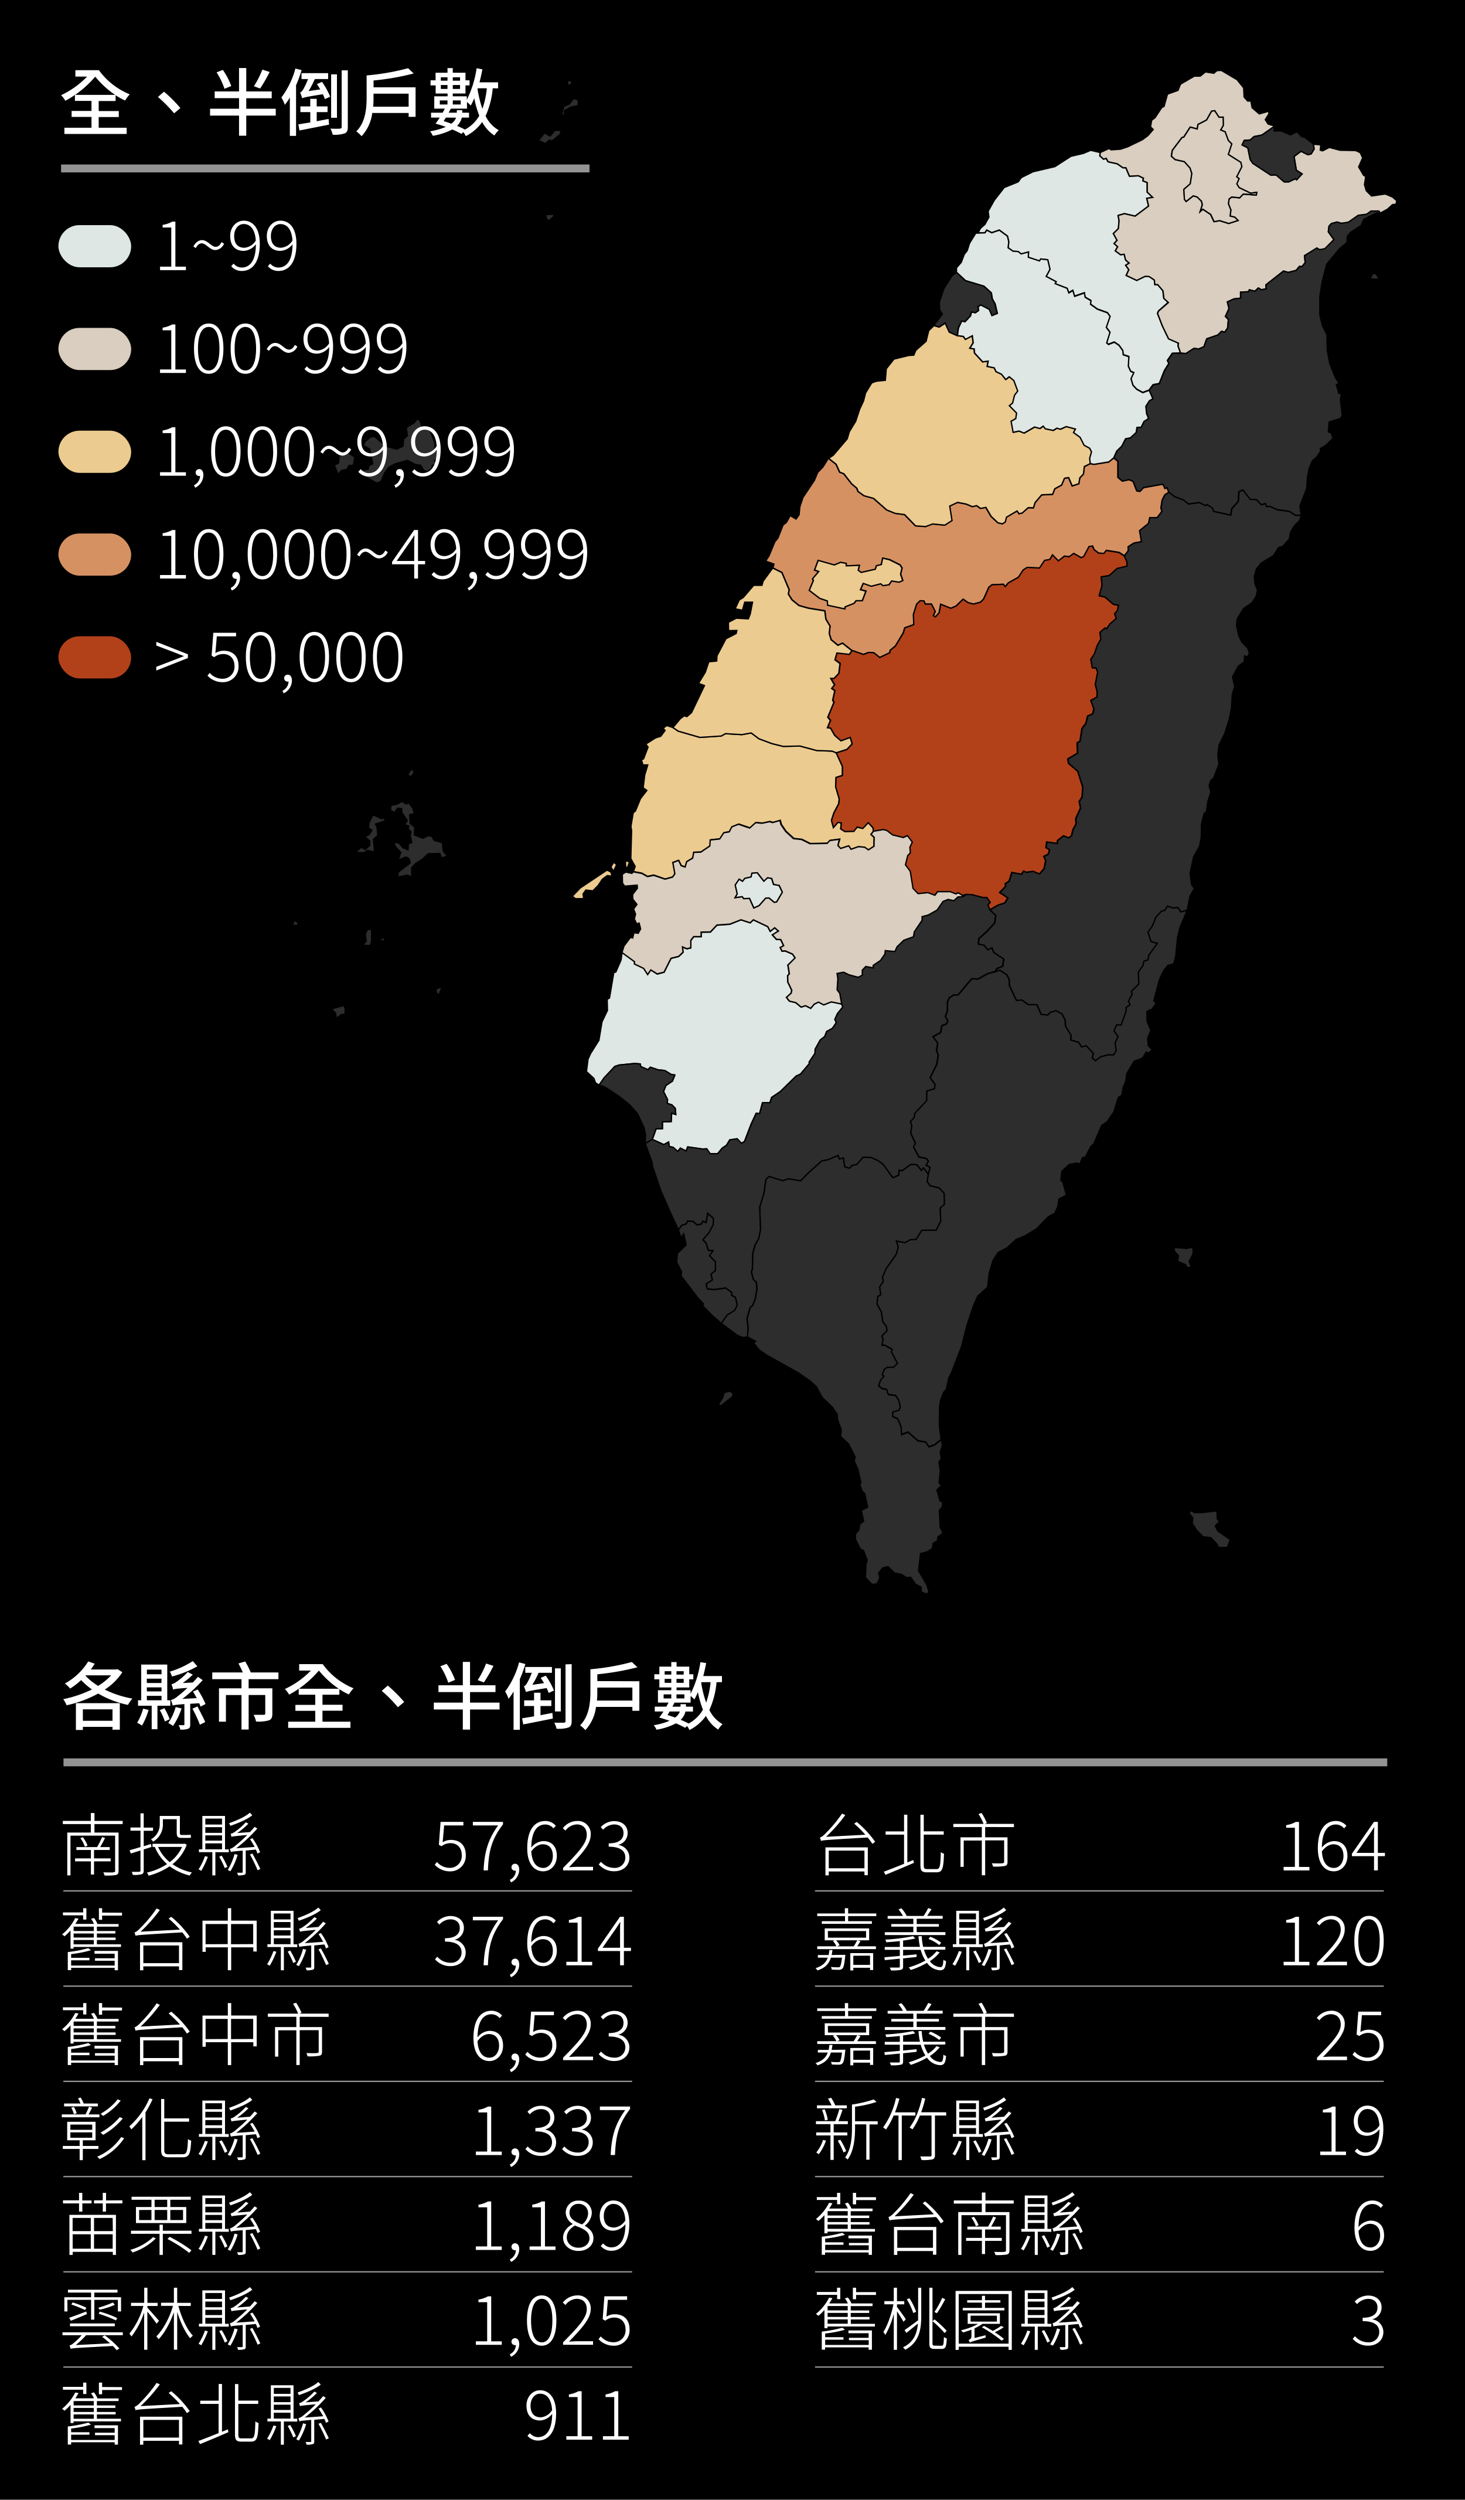
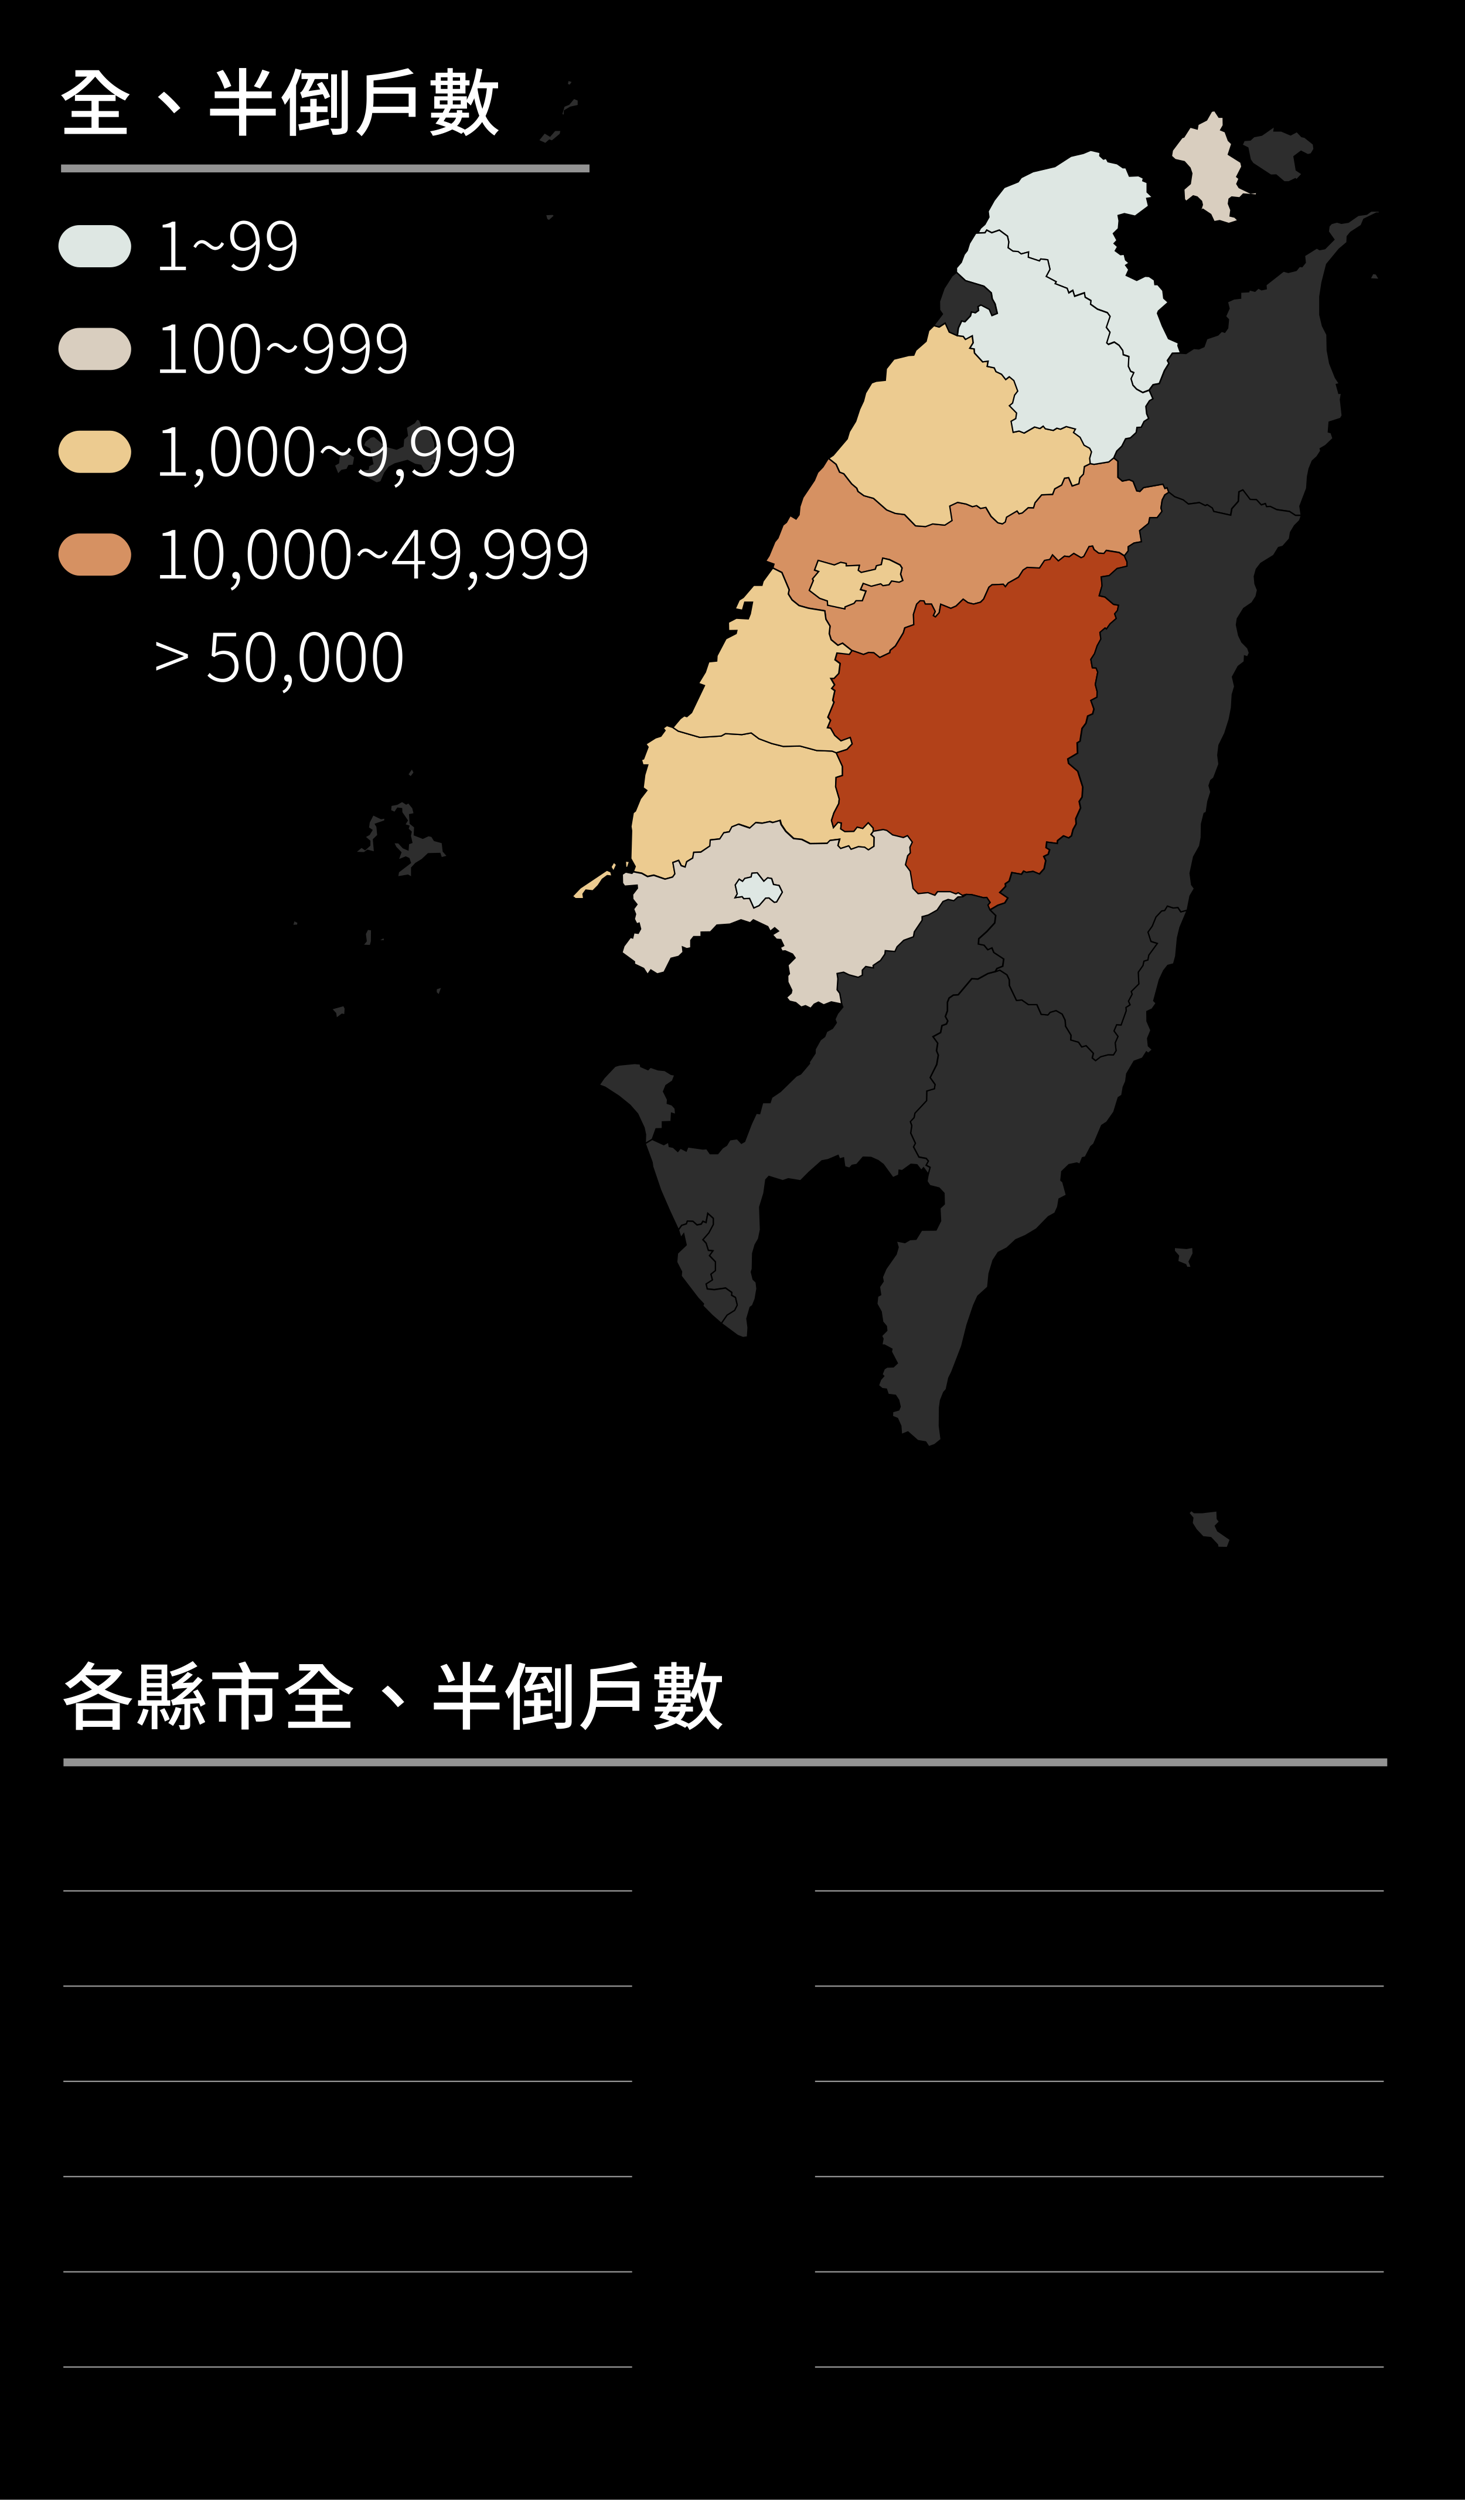
<svg xmlns="http://www.w3.org/2000/svg" viewBox="0 0 556 948.43">
  <defs>
    <style>.cls-1{fill:#eccb90}.cls-1,.cls-2,.cls-3,.cls-4{stroke:#000}.cls-1,.cls-14,.cls-2,.cls-3,.cls-4{stroke-width:.5px}.cls-2{fill:#dee7e3}.cls-3{fill:#2d2d2d}.cls-4{fill:#d9cebf}.cls-8{fill:#fff}.cls-13{fill:#939393}.cls-14{fill:none;stroke:#d8d8d8;opacity:.7}</style>
  </defs>
  <path d="M-47-54.5h7200v6072H-47z" id="bg_f1f1f1" />
  <g id="範例參考">
    <path class="cls-1" d="M238.2 329.12h-.72l-.15-2.45 1.6.19zM232.84 330.6l-1-1.67 1.12-1.85 1.07 1zM227 336l-2 2-2.65-.3-1.07 1.47.25 1.8h-3.15l-1.17-.92 3-3.14 10.12-6.77 1.5.66.45 1.64-1.8-.22-1.89 1.39zM331.46 315.42l-.92 1.2 1.19 1.09-.07 3.42-2.12 1.36-1.42-1-2.37-.22-2.8 1-.87-1.31-3.07 1-1.01-1.16.72-2.43-3.61.46-1.05 1.1-6.54.1-3.14-1.58-3.07-.33-3-2.75-1.74-2.57-.43-1.56-2.77.79-1.12-.35-2.87.6-2.44-.22-2.27 2.05-4.25-1.45-2.52 1-1 1.89-2.07.35-1.53 2.35-3.59.38-.17 2.3-3.54 2.33-2.69.08-.38 2.18-2.29 1.39-.58 2-1.49-.5-1-2-2.17.8.77 4.28-.87 1.23-2.87.79-4.3-1.51-2.37.49-2.17-1.22-3.22-.6.7-1.91-1.67-3 .3-10.59-.25-1.58.87-5.22.83-.65 1.92-4.68 2.42-3.14-1.4-1 .6-4.87 1.15-3.8H244l-.57-2 .82-.3 1.7-4.48-.85-1.15 3.69-2.33 2-.63 1.6-2.18-.7-.88 1.37-1 2.32.74 2 1.36 8.26 2.38 8.08-.52 1.6-.9 6.23.38 3.54-.65 2.95 2.21 4.84 1.81 4.34 1.09 6.39-.14 6.33 1.7 5.84.22 1.57.63 2.37 5.19v3.42l-2.42.76-.17 3.45 1.37 4.67-.15 1.75-1.87 3.58-.92 2.84.74 2.7 1.73-2 1.27.27-.23 2.24 1.53 1 3.44-.08 1.25-1.61 2.12.52 2.09-2.19 1.87 2z" />
    <path class="cls-2" d="M417.53 57.87l-.13 1.25 1.4 1.27 1-.33.72 1.32 3.45.75 2.19 1.52h1.12l1.35 3.2 3.44-.16 1.87.91-.22 1 1.65.69v3.61l2.1 2-2.27.36.7 2.93-5.1 3.81-4.07-.94-2.39.69.37 2-.27 3-1.9 1.85 1.4 2.59-1.12 1.19 1.35 1.24-.9 1.54 2 1.47 1.37-.17.55 2.18 1.35 1.16-1.33.85 1.2 1.66-1 2.18 4 1.9 3.19-1.57 1.5.08 2 1.35.2 1.74h1.07l1.95 2.26.35 2.92 1.7 1.54-3.74 3.29-.35.88 1.85 4.77 2.34 4.85 3.75 1.65-.18 1 1 2.78-3.12.08-1.89 2.75.57 1.08-1.7 2.75-1.94 4.9-2.35.44-1.52 2.06-2.42.88-2.34-1.29-1.4-1.51-.73-2.48 1.05-2.28-1.17-.5-.9-1.93.2-3.66-2.14-.71-.15-1.57-1.43-2-1.79-1.21-2.22.88-.68-.63 1.25-4-1.4-1.87 1.43-4.16-1-1.38-3.79-1.35-2.62-1.87.15-1.38-2.19-1.27-.28-1.65-3.72 1.29-.67-2.23-1.52.94-.61-1.65-4.59-1.76.4-.74-3.79-2 1.44-2.71-.84-3.61-2.65-.3-.5.74-4.24-1.38.1-2-2.79.74-1.18-.91-1.94-.13-1.84-1.34.27-2.26-.5-2.18-3.09-2.29-2.87 1-1.9-1-.65 1-2.64.11.92-1.76 1.68-1.49 1.52-2.74-.3-2.23 2.32-4.16 3.79-4.86 5.29-2.14 1.17-1.61 4.47-2.23 8.3-1.94 6.07-3.92 4.74-1.11 2.77-1.16z" />
    <path class="cls-3" d="M451.31 478.67l.85 2.22h-1.72l-.45-1.05-3.05-1.25.33-2.11-1.57-1.79-.05-1.41 4.64.38 2.42-.44.12 2.39zM450.59 345.33l-2.77 6.57-.95 4-.65 6.87-.8 2.95-2.22.57-1.57 2-1.63 3.48-2.12 7.92.92.93-1.54 2.2-2 .95.05 3.68 1.49 3.46-1.26 3.09.3 2.85 1.55 1.42-1.65 1.39-.65-.55-1.52 2.37-3.17 1.17-2.79 4.76-.38 2.91-.94 2.15-.53 3.1-1.35.86-1.69 5.5-2.67 3.8-1.95 1.27-3 7.06-1.1.94-2.1 4-1.1.24-1 2.5-1.13-.49-3 .63-2.7 2.6-.34 3.34.74.63 1.35 5-2.79 1.44-.5 3-1.08 2.39-2.49 1.36-4.52 4.64-4.21 2.52-3.64 1.57-3.35 3.12-3.32 1.71-1.94 3-1.5 5-.52 5.15-3.77 3.42-1.57 3.47-2.52 7.47-2 8-3.79 9.85-1.13 2.27-.94 4.31-1 1.16-1.19 3-.38 2.76-.07 6.92.67 5.14-2.47 2-2.2.78-1.19-1.83-3-.49-3.74-3.3-2.44 1-.25-3.25-1.28-2.86-1.89-.76.05-1.78 2.34-.68.53-1.22-.58-2.51-1.19-1.82-2.77-.35-.68-2-1.59-.19-1.45-1.19.82-2.21 1.2-1.36-.65-.65.85-2.08 1.07-.68 2.4-.08 1.49-1.41-2.27-4.35.23-1-2.85-1.54h-1l.45-2.36-.55-1.13 2-2-.18-1.65-1.38-1.63-.58-3.87-1.64-2.95.32-2.9 1.12-.57-.45-3 1.4-2.08-.3-1.63 1.35-3.14 3.87-5.53.77-2.66-.72-2.39 3.31.63 1.92-1.12 2.27-.13 2.13-3.45 5.48-.05 1.73-3.45-.25-4.85 1.64-1.55-.1-4.12-1.87-2-3.52-.89-1.07-1.63.47-2.8.68-2.55-1.52-.84.87-1.55-.8-1-2.77-.52-2.07-3.88.72-1.36-1.79-3.88.42-2.8-.55-1.55 1.43-1.55.32-1.68 4.42-4.73.07-3.67 2.89-.85.25-1.6-1.85-2.54 2.55-4.95.6-3.56-.68-1.66.45-2.86-1.79-2.47 2.89-1.58.52-2.62 1.7-.62.5-1.17-.92-1.66.79-2.15v-3.27l.65-1.61 1.62-1.11 1.83-.11 5.14-6.1 2.34.13 3.81-2.09 2.77-.74 1.64-.6 2.72 1.77.9 1.88.05 2.23 2.67 5.61 2-.19 2.52 1.77h3.21l1.65 3.7 2.52.22.87-1 2.22-.66 2.35 1.34 1.12 2.31.18 2.29 2.07 3.43-.1 1.79 2.94.85 1.2 1.79 1.67-.49 2.77 2.91-.42 1.77 1.24 1 1.9-1.47 2.87-.76 2 .05 1-1.58-.35-3 1.07-2.42-1.52-2.07 1-2.37 1.7.09 1.92-5.34-.08-1.31 1.55-1-.6-1.39 1.4-2.64-.35-1 2.89-2.89-.22-4.44 1.77-2.54.37-1.66 1.5-.46.35-1.83 3.22-4.41-2.4-.76-1.14-3.55 1.62-2.26 1.42-3.49 2.15-2.29 1.17-.19 1-1.67 2.27.74 1.75-.19 1.12 1.66zM452.71 575.91l-1.53-1.84.93-1 1.12.84h3l5.64-.67.12 3 .82 1.11-1.57 1.59.9 1.92 4.79 3.29-1.15 3-3.56-.05-.15-1-2.52-2.7-3-.32-2.57-2.73-1.55-2.48z" />
-     <path class="cls-4" d="M448.09 134l-1-2.78.18-1-3.75-1.65-2.34-4.85-1.85-4.77.35-.88 3.75-3.28-1.7-1.54-.35-2.92-2-2.33h-1.07l-.2-1.74-2-1.35-1.5-.08-3.19 1.57-4-1.9 1-2.18-1.2-1.66 1.33-.85-1.35-1.16-.55-2.18-1.37.17-2-1.47.9-1.54-1.35-1.24 1.12-1.19-1.4-2.59 1.9-1.85.27-3-.37-2 2.39-.69 4.07.94 5.12-3.83-.7-2.93 2.27-.36-2.1-2v-3.61l-1.65-.69.22-1-1.87-.91-3.44.16-1.35-3.2h-1.12L424 62.13l-3.45-.75-.72-1.32-1 .33-1.4-1.27.13-1.25 3.32-1.52.85.5 3.51-.25 2.7-.88 5.63-2.72 2.17-1.63 1.92-2.24-1-1 .4-2.46 1.35-1.07 2.45-3.74.92-.5 1.3-4.64 4-1.44.95-2.35 5.24-3.05h2.24l2-1.6 3.14.52 1.18-1 1.69-.09 6 3.55 2.48 3.09.17 3.48 1.35 1.5h1.24l.43 2.54 2.74 2.35 3.45-1 .25.89-1.43 2.29 1.05 1.64 2.55.8-4.87 3.4-3 .58-1.37 1.27-2.32.17-.8 1.71 2.15 1.08.9 4.42 1 1.46 6.79 4.48 2-.08 3.1 2.67h1.75l2.47-1.19.5.41 2.07-2.22-2.17-1.44-.87-5.17 2.65-2 2.61 1.32 1.25-.33 1.1-1.82-.25-1.85 2.79.27-.22 2 .9.25 2.54-1.3 4.06 1.07 5.94.11 1.75.8.9 2-1.5 3.42 1.82 3.12.85.53-.47 3.09.69 2.29 2 2 5.22-.77 2.77 1.18 1.57 1.39-.27 1.29-1.38.22-1.84 1.69-2.82 1.52-.48-.78h-2.94l-1.65 1.21-3.24.44-3.74 2.6-2.62.41-1.67-.49-2.15.58-.9 1-.25 2.15 2.14 3-3.44 3.47-2 .36-1.05-.63-4.71 2.8.25 2.62-1.22 1.55-.95-.11-1.27 1.54-3 .75-1.8-.5-6.68 5.24.1 1.49-1.77.36-1.2-.67-1.3 1.22-2.12-.53-.22.72-3.1.17v2.28l-2.52.28-2.5 1.13.63 2.51-1.35 3 1.12 1.18-.3 3.26-1.12 1.57-1.17-.39-1.4 1.43-4.2 1.45-1.07 3-1.95.85-1.87-.19-3 1.93zm7.41-53.74l.95-.88 3 2 1.27 2.73 2.12-.39 3.45 1.08 3.54-1.13-1.23-1.27-1.77-.4.3-2.29-.95-2.4.27-1.79 1-.75 3 .31 1.4-1.44 4.94.39.12-1.05-2.29.33-4.4-2.13-.87-1.41.85-2-.9-.71 1.95-3.84-.38-1.63-4.76-3 1.32-4-1.3-1.27-1.2-3.32-1.7-.69 1-1.74-.05-3.1h-1.59L461 42l-1.17.19-1.9 3.35-3.26 1.68-.3 1.72-2.65-.72-2.46 3.78-.7.2-3.66 4.86-.35 2.19 1.45 1.3 3.52.78 2.14 2.4.7 2.07-.6 3.93-2.44 2.12.22 3.79.65.8 2.7-2.13 1.47.41 1.64 1.63.32 1.33z" />
    <path class="cls-4" d="M455.5 80.27l.82-2.59-.32-1.33-1.67-1.63-1.47-.41-2.7 2.13-.65-.8-.22-3.79 2.44-2.12.6-3.93-.7-2.07-2.14-2.4-3.49-.78-1.42-1.29.35-2.19 3.66-4.86.7-.2 2.42-3.78 2.65.72.3-1.72 3.26-1.68 1.9-3.35L461 42l1.63 2.48h1.59l.05 3.1-1 1.74 1.7.69 1.22 3.32 1.3 1.27-1.32 4 4.76 3 .38 1.63-1.95 3.84.9.71-.85 2 .87 1.41 4.4 2.13 2.29-.33-.16 1.01-4.94-.39-1.4 1.44-3-.31-1 .75-.27 1.79.95 2.4-.3 2.29 1.77.42 1.27 1.27-3.54 1.13-3.45-1.08-2.12.39-1.27-2.73-3-2z" />
-     <path class="cls-2" d="M319.43 380.94l.43 1.15-2 2.47-1 2.18.52 1.31-1.44 2.12-2.2 1.2-.75 1.93-1.67 1.28-1.95 3.51-.05 1.55-2.26 3.36.1.54-3.37 4-1.67.77-6 5.87-3.3 2.23-.64 2h-2.82l-1.13 4.18-1.27-.16-1.87 4-2.57 6.71-1.2.68-1.59-1.72-2.8.41-1.27 2.09-1.55 1-1.79 2.17h-2.87l-1.3-1.88-1.5.11-5.68-.81-.63 1.57-2.17-1.11-1 1.27-1.72-1.57L254 435l-.22-1.71-1.8 1-4.39-2 1.44-4 2.4-.06v-2.58l3.31-.11.18-3.2 1.57.51-.2-2.31-1.29-1.32-1.77-.57.1-1.44-1.53-3.07.93-2.29 2.47-1.68.9-2.29-1.43-.24-2.39-1.47-2.52-.25-2.95-1-.89.95-2.75-1.19-.2-1-2.14-.17-5.84.58-1.62.51-4.12 4.4-1.85 2.69-1.37-.81-.63-1.72-2.82-2.58.58-4.71 1-2.17 3.14-5 1.17-7 2.07-4.33-.1-4.19.88-.54 1.62-9.62.77-.22 2-4.57.38-2.89 4.74 3.46v.9l3.49 1.66 1.5 2.32L247 368l2.44 1.58 2.6-.68 2.64-5.26 2.9-.71 1.67-1.6-.23-2 1.63.68 1.54-.33v-2.86l1.1-1.39h2.81v-1.72l3.52-.05 2.47-2.62 4.92-.35 4.21-1.69 3.5 1.14 1.19-1.14 5.47 2.59.94 1.8L294 352l1.42 1.31-2.32 1.42 1.54 1.69 1.65.11 1.1 2.32-1.3.68.68 1.39 1.19-.11 2.82 1.22 1 1.45-2.78 2.7.54 3.27-.64.76.05 2.37 1.52 3.14-.23 1.08-1.79 1.64 1.14 1.41 2.37.55 2.08 1.71 1.62-.54 2 1L309 381l1.64-.82 2 1.06 2.87-1.14z" />
    <path class="cls-3" d="M227.4 411.66l1.85-2.69 4.14-4.38 1.62-.51 5.84-.58 2.14.17.2 1 2.75 1.19.89-.95 2.95 1 2.52.25 2.39 1.47 1.43.24-.9 2.29-2.47 1.68-.93 2.29 1.53 3.07-.1 1.44 1.77.57 1.22 1.33.2 2.31-1.57-.51-.18 3.2-3.31.11v2.58l-2.4.06-1.44 4-2.65 1.6.1-3.39-.55-2.64-2.44-5.24-2.91-3.32-4.2-3.4-5.26-3.42z" />
    <path d="M314.39 173.87l2.87 2.25 1.35 3 1.55.58 3 3.85 1.94 1.64.48 1.24 2.24 1.62 3.62 1 5 4.39 3.27 1.32 3.51.44 4.17 4.28 3.79.28 2.7-1 4.61.46 2.72-1.75-.87-5.49 3-1.4 3.26.63 2.4 1 1.55-.41 1.52 1.07 2-.39 2 3.41 2.59 2.44 1.7.39 1.07-.72.47-1.81 4.07-2.36.77 1.07 1.23-.33 2.24-1.92 2 .05.58-1.92 2.52-3 4.16-.19.8-2.09 2.62-1.45 1.1-2.59 1.57-.22 1.35 3.16 2.52-.85.37-2.22 1.37-1.43.35-2.86 2.25-1.13 1.42.28 5.59-.91 1.89-1.54 1.6 1.27v6.1l1.65 1.43 2.64-.53 1.47.66 1.38 3.57 1.19.22L434 185l7.41-1.31.75 1.64.83-.3.62 1.73-1.55 1-1 1.95-.47 3.08.41 1.21-1.77 2.39h-2.82l-.42 2.17-3.42 2.77.7 4.2-2.82.49-2.22 1.4v1.6l-1.45 1.86-2-1.29-4.87-.79-.91 1.2-2-.11-1.75-1.34-.57-1.35-1.32.19-2 3.76-1 .47-2.81-1.62-1.75 1.26-1.8-.26-2.34 1.89-2.22-2.28-1 1.73-2 .36-1.92 2.88-4.71-.22-1.53 1-1.74 2.64-3.91 2.2-1.1 1.4-.77-.91-4.3.19-1.17.94-2 4.49-1.17 1.18-2.65.71-2.14-.54-1.8-1.32-2.69 2.6-2 .88-3.84-1.53-.57 3.21-1.43 1.61-.8-.49.72-1.59-1.42-2.8h-2.34l-.53-1.21-1.42-.05-1.32 1.29-1.22 3.86.12 3.92-3.44 1.18-.55 1.89-3 5-2 1.65-.13.9-3.84 1.81-2.22-1.78-1.95-.14-2 .77-4.32-1.51-3.56-2.81-1.74.8-2.57-2.11-.73-2.33.3-2.85-1.57-2.61-.42-3.18-6.19-1-3.59-1-2.65-2.14-1.42-2.25.32-1.62-2.76-6.53-3.45-1.72.43-1.43-3.17-1.15 1.3-2 2.19-5.29 1.2-1.48 1.92-4.89 1.27-1 1.45-2.61 2.22 1.32 1.15-1.6.3-3.1 1.17-3.49 4.34-6.48 1.25-3 2-2.09zM335 211.76l-.53 2.5-1.84.44-.45 1.34-5.37 1.21-1.12-.82.45-1.89-5 .21v-.93l-2.1-.41-2.42 1-6.13-1.73-1.35 3.65 1.57.55-2.34 2.8.32.63-1.53 3.69 3.94 3 2.92 1 .12 1.56 6.52 1.4.1-.77 3.39-1.34.77-1h2.37l1.37-3.62-2.07-.55 1.05-2.41 3.09 1.09 3.57-.93.88.72 2.24-.36 1-1.43 2.87.47 1.35-.63-.82-2.42.55-2.3-.75-1.18-4-2z" fill="#d69162" stroke-width=".5" stroke="#000" />
    <path class="cls-1" d="M335 211.76l2.57.61 4 2 .75 1.18-.55 2.3.82 2.42-1.35.63-2.87-.47-1 1.43-2.24.36-.88-.72-3.57.93-3.09-1.09-1.05 2.41 2.07.55-1.37 3.62h-2.37l-.77 1-3.39 1.34-.1.77-6.52-1.4L314 228l-2.92-1-3.94-3 1.57-3.75-.32-.63 2.34-2.8-1.57-.55 1.35-3.65 6.13 1.73 2.42-1 2.1.41v.93l5-.21-.45 1.89 1.12.82 5.37-1.21.45-1.34 1.84-.44z" />
-     <path class="cls-3" d="M273.53 533.43l-.9-.54 1.6-2.55.6-1.94 2.17-.63 1.22.87-.23 1.3zM283.68 507.26l.28-3.55-.45-3.41 1.25-4.31.89-.62 1-2.5.68-3.95-.3-2.44-1.13-1.09-.7-2.79.38-1.19.12-5.86.93-3.25 1.27-2.3.72-3.5-.3-8.57 1.6-5.21.72-5.13 1.18-1.28 5.26 1.63 2.1-.73 4.64.76 3.29-3.29 4.81-4.26 2.32-.43 3.85-1.63.54 1.38 1.5-.46.48 3.39 1.79.55 1-1.09 1.77-.33 2.4-2.77 3 .09 2.74 1.22 1.95 1.49 3.62 5 2.22-1 .15-1.87 1.15.19 3.34-2.42 2.27.19 1.67 2.09.85-1 1.79 2.44-.47 2.8 1.07 1.63 3.52.89 1.87 2 .1 4.12-1.64 1.55.25 4.85-1.73 3.45-5.48.05-2.13 3.45-2.27.13-1.92 1.12-3.31-.63.72 2.39-.77 2.66-3.87 5.53-1.35 3.14.3 1.63-1.4 2.08.45 3-1.12.57-.32 2.9 1.64 2.95.58 3.87 1.39 1.71.18 1.65-2 2 .55 1.13-.45 2.36h1l2.85 1.54-.23 1 2.27 4.35-1.49 1.41-2.4.08-1.07.68-.85 2.08.65.65-1.2 1.36-.82 2.21 1.45 1.19 1.59.19.68 2 2.77.35 1.19 1.82.58 2.51-.53 1.22-2.34.68-.05 1.78 1.89.76 1.28 2.86.25 3.25 2.44-1 3.74 3.3 3 .49 1.19 1.83 2.2-.78 2.47-2 .47 2.08-.84 2.7.39 2.44-.89 1.27.5 3.13-.43 4.92.92.78-1.77 1.78 1.2 4.11 1 .43-.2 2-1.09 1.12.35 6.45 1.1 2.27-2 1.38-.15 1.51-1.62.94-.3 2-2 1.24-2.5.67-.75 6.5 3.2 5.43.77 2.72-.87.7-2-.7-.2-2-2-1-1.92-2.67-1.47.19-2.12-1.35-2.47-.43-2.53-2.43-1.92.41-1.63 2 .5 1.73-1.12 2.4-1.95.19-2.44-2.59.22-5.29.48-1.19-1.45-3.86-1.17-.43-1.85-3.75v-2l1.27-1.51.35-2.22 1.48-1.16-.9-4.07 2.42-1.19-1.08-5.13-1.12-1.16-.75-2.25.4-.83-1.12-4.92-1.47-3.38.42-1.38-2.54-5L319 545l.28-2.49-1.45-4-.07-1.86-1.9-2.76-3.86-3.71-2.12-4-2.29-2.09-4.54-3.19-12.05-6.74-2.94-2-2.06-2.63.77-.62z" />
    <path d="M426.73 210.94l1 2.25v1.67l-3.76.88-3 2.69-3 .47.3 3.37-1.08 3.78 2.18.5 3.24 2.77 1.92.35-.42 2-1.05 1.26.62 1.76-2.32 2-1.42 2-.52-.38-1.94 1.69.35 2.52-1.4 2.55-1 3-1.43 2.1.57 3.2 1.4.06.65 1.56-.93 4.71.7 2.65-.07 2.19-2.32 1.21 1.12 3.28-.5 1.81-1.87.82-.65 2.71-1.5 2-.75 4.82-1.09.65.15 3.91-3.7 2.19.28 1.67 3.49 3 1.9 6-.25 3.8-1.1 1.67.52 2.46-1.82 4.07.13 2-1.17 2.11-.6 2.4-1.08.79-1.94-.79-2.25 1.8-.12 1.09-4-.54-.25 2.13 1.35.79-.53 1.72-1.69.82.75 1.58-.63 3.09-1.77 2-2.39-1-2.6.36-1-.47-.82 1.2-3.67-.65-1 3.25-1.47 1 .12 1-2.22 2.32 3.07 2.07-1.15 1.88-2.64.88-3 1.77-.75-1.8.85-1-1.27-1.88-1.22.1-4.54-1.17-2-.08-1.59.41-1.57-1-.9.44-2.15-.85h-4.76l-1.05 1.37-2.64-1-3.75.38-1.92-2-1.05-6.49-1.82-2.46.85-3.46 1-1.07-.17-2.13.92-1.94-1.82-2.45-1.57.71-4.09-1-2.2-1.69-1.34-.33-3.72.63v-1.31l-1.87-2-2.09 2.19-2.12-.52-1.25 1.61-3.44.08-1.53-1 .23-2.24-1.27-.27-1.73 2-.74-2.7.92-2.84 1.87-3.58.15-1.75-1.37-4.67.17-3.45 2.42-.76v-3.42l-2.37-5.19 4.09-1.29 1.95-2.1-.72-2.41-3.5 1.29-2.4-2.12-1.57-2.74-1.2-.16 1.22-2.82-1-1.23 2.32-5.64-.47-.79.79-3.62-1.19-.87 1.09-1.34-1.42-2.47h1.25l1.8-1.89.47-3.73-1.92-1.42.75-2.6 4.69.52 1-1.4 4.32 1.51 2-.77 1.95.14 2.22 1.78 3.84-1.81.13-.9 2-1.65 3-5 .55-1.89 3.39-1.21-.12-3.92 1.22-3.86 1.32-1.29 1.42.05.53 1.21h2.34l1.42 2.8-.72 1.59.8.49 1.45-1.61.57-3.21 3.84 1.56 2-.88 2.69-2.6 1.8 1.32 2.14.54 2.65-.71 1.17-1.18 2-4.49 1.17-.94 4.3-.19.77.91 1.1-1.4 3.91-2.2 1.72-2.71 1.53-1 4.71.22 1.92-2.88 2-.36 1-1.73 2.22 2.28L404 211l1.77.24 1.75-1.26 2.79 1.62 1-.47 2-3.76 1.32-.19.57 1.35 1.75 1.34 2 .11.89-1.12 4.87.79z" fill="#b24119" stroke-width=".5" stroke="#000" />
    <path class="cls-1" d="M413.79 175.9l-2.25 1.1-.35 2.86-1.37 1.43-.37 2.22-2.52.85-1.35-3.16-1.57.22-1.1 2.59-2.62 1.45-.8 2.09-4.16.19-2.52 3-.58 1.92-2-.05-2.23 2-1.23.33-.77-1.07-4 2.36-.47 1.81-1.07.72-1.7-.39-2.59-2.44-2-3.41-2 .39-1.52-1.07-1.55.41-2.4-1-3.26-.63-3 1.4.87 5.49-2.72 1.75-4.61-.46-2.7 1-3.79-.28-4.17-4.28-3.51-.44-3.27-1.32-5-4.39-3.62-1-2.24-1.62-.48-1.24-1.94-1.64-3-3.85-1.55-.58-1.35-3-2.87-2.25 1.75-1.18 5.31-6.24.8-2.7 2.4-3.93 1.52-4.62 1.45-3.08.79-3.06 2.32-3.82 1.7-.63 3.47-.36.37-4.38 2.9-3.66 5.59-1.38 1.94-.11.8-1.87 3.87-3.39 1-4.05 2-1.92 2 .58 2.32-1.52 1.51 3.41 3 1.35 2.24.28.83 1.13 2.59-1.38.35 2.67-1.27 2.07 1.64.27.13 1.54 3.09 3.36 2.1-.29-.35 2 2.67.55.68 1.45 2.15 1 1.57 2 1.42-1.07 1.75 1.46 1.47 4-1.2 1.54-.75 3-1.22 1 2.74 2.78-.32 2.12-1.77 1 .77 4.18 2.25-.47 1.89.77 4-2.31 2 .58 1.27-.91.8 1 3 .63 1.37-.85 1.35.39 2.22-1 3.51.94-.74 1.32 2.49 1.81 1.52 3 2.12 1.16.7 1.37-.7 2.45z" />
    <path class="cls-3" d="M498.46 54.7l.25 1.85-1.1 1.82-1.25.33-2.61-1.32-2.65 2 .87 5.17 2.2 1.44-2.07 2.23-.5-.41-2.47 1.19h-1.75l-3.07-2.62-2 .08-6.83-4.46-1-1.46-.9-4.42-2.19-1.12.8-1.71 2.32-.17 1.37-1.27 3-.58 4.87-3.4-.25 1.82h2.77l3.54 1.5 2.39-1.27 1.8 1.9 1.15.25zM283.68 507.26l-1.69.24-2.07-.81-6.17-4.58 2.17-3.22 2.85-1.79 1-2-.68-2.87-1.47-.84.08-1.06-2.35-1.68-4.29.62-2.67-.27-.45-1.92 2.4-1.52-.58-2.19 1.72-1.36v-3.31l-2.27-2.36 1.32-1.81-1.72-.17-.85-2.71-1.25-1.35 2.27-2.58 1.7-3.2v-2.31l-2.07-1.87-.67 3.47-1.18-.46-.65 1.06-1.62.3-1.49-1.33-2.12-.11-.37 1.06-1.8.59-1.22 1.71-3.32-7.13-3.47-8-3-8.85-.22-1.66-2.6-7.09 2.65-1.6 4.39 2 1.8-1 .28 1.7 1.52.3 1.72 1.57 1-1.27 2.17 1.11.63-1.57 5.68.81 1.5-.11 1.3 1.88h2.87l1.79-2.17 1.55-1 1.27-2.09 2.8-.41 1.59 1.72 1.2-.68 2.57-6.71 1.87-4 1.27.16 1.13-4.18h2.82l.64-2 3.3-2.23 6-5.87 1.67-.77 3.37-4-.1-.54 2.19-3.32.05-1.55 1.95-3.51 1.67-1.28.75-1.93 2.2-1.2 1.44-2.12-.52-1.31 1-2.18 2-2.47-.43-1.15-.77-4.11-1-1.33.28-4.2-.3-2 2.49-.49 2.07 1 3.47.93 1.55-.79v-1.91l1.32-1.39 2.87.52-.07-.93 2.79-1.88 1.67-2.43.13-1.3 3.67.32.82-1.79 2.54-2.46 3.72-1.33.33-1.88 2.89-4.39v-1.37l2.35-.62 3.34-1.86 2.25-3.27 1.94-.77 2.17.47 1.53-1.34 1.82-.08 1.44-.9 2 .08 4.54 1.17 1.22-.1 1.27 1.88-.85 1 .75 1.8 2.17 2.13-.37 2.83-3 3.27-3.05 2.73-.14 2 2.14.43 1.4 1.72 1.57-.74.72 1.78 3.77 2.48-.37 2.75-2.2.9-.62 1.14-2.77.74-3.82 2.09-2.34-.13-5.14 6.1-1.83.11-1.62 1.11-.65 1.61v3.27l-.79 2.15.92 1.66-.5 1.17-1.7.62-.52 2.62-2.89 1.58 1.79 2.47-.45 2.86.68 1.66-.6 3.56-2.46 5.01 1.87 2.64-.25 1.6-2.89.85-.07 3.67-4.42 4.73-.32 1.68-1.43 1.55.55 1.55-.42 2.8 1.79 3.88-.72 1.36 2.07 3.88 2.77.52.8 1-.87 1.55 1.52.84-.68 2.55-1.79-2.44-.85 1-1.66-2.14-2.27-.19-3.34 2.42-1.15-.19-.15 1.87-2.22 1-3.62-5-1.95-1.49-2.74-1.22-3-.09-2.4 2.77-1.77.33-1 1.09-1.79-.55-.48-3.39-1.5.46-.54-1.38-3.84 1.63-2.32.43-4.81 4.26-3.29 3.31-4.64-.76-2.1.73-5.26-1.63-1.18 1.28-.72 5.13-1.6 5.21.3 8.57-.72 3.5-1.32 2.28-.93 3.25-.12 5.86-.38 1.19.7 2.79 1.13 1.09.3 2.44-.68 3.95-1 2.5-.89.62-1.25 4.31.45 3.41z" />
    <path class="cls-3" d="M273.75 502.11l-3.44-3-3.64-3.68.32-.71-2.07-2.19-6.41-8.38.15-1.68-1.85-3.6.3-3.36 3.3-3.15-.93-4.2-1.07 1.49-.92-3 1.22-1.71 1.8-.59.37-1.06 2.12.11 1.52 1.38 1.62-.3.65-1.06 1.18.46.67-3.47 2.07 1.87v2.31l-1.7 3.2-2.27 2.58 1.25 1.35.85 2.71 1.72.17-1.32 1.81 2.27 2.36v3.31l-1.72 1.36.58 2.19-2.4 1.52.45 1.92 2.67.27 4.29-.62 2.35 1.68-.08 1.06 1.47.84.68 2.87-1 2-2.85 1.79zM523.51 106l-3.57-.2 1.1-2.07 1.27.23zM493.85 195.49h-2.25l-2.27-1.48-4.84-.69-2.49-1.18-1.42.08-.4-1.15-1.57.49-1.85-2-2.39-.08-2.75-3.6-1.47.72-.23 3.6-2.47 2.8-.44 2.47-6.47-1.43-.52-1.29-1.92-1.26-.75.33-2.22-1.13-4.17.55-2-1.59-3.21-1.18-2.2-1.71-.62-1.73-.83.3-.75-1.64L434 185l-1.37 1.43-1.19-.22-1.38-3.57-1.47-.66-2.64.53-1.65-1.43V175l-1.6-1.27 1.13-2.58 1.92-1.87 1.44-2.81 1.83-.35 2.19-2.06.3-1.93 1.6-.08 1.09-2.2 1.73-1.1-.75-1.79-.3-2.81 1.39-2.17 1.28-.71-1.4-3.2 1.52-2.06 2.35-.44 1.94-4.9 1.7-2.75-.57-1.08 1.89-2.75 3.12-.08 2 .11 3-1.93 1.87.19 1.95-.85 1.07-3 4.24-1.43 1.4-1.43 1.17.39 1.12-1.57.3-3.26-1.12-1.18 1.35-3-.63-2.51 2.5-1.13 2.52-.28v-2.28l3.1-.17.22-.72 2.12.53 1.3-1.22 1.2.67 1.77-.36-.1-1.49 6.68-5.24 1.8.5 3-.75 1.27-1.54.95.11 1.22-1.55-.28-2.62 4.67-2.92 1.05.63 2-.36 3.44-3.47-2.14-3 .27-2.07.9-1 2.15-.58 1.67.49 2.62-.41 3.74-2.6 3.24-.44 1.65-1.21h2.94l.48.78h-1.4l-4.76 2.32-1 2.37-4 2.6-1.3 1.57-.1 2.29-3 2.54-4.72 5.74-1.77 6.94-.82 5.38v6.83l1 4.22 1.7 3.33.12 5.92.93 5 2.17 5.4 1.52 2.31-1.17.25.95 3.41 1-.11-.4 2.4.68 6.1-.63 1.1-4.34 1.38-.3 3.77 1.05.27.72 2.17-2.86 2.72-2 1.16.23.82-1.45 2.23-1.79 1.62-1.2 2.94-.6 2.94-.32 4.51-2.57 6.75z" />
    <path class="cls-3" d="M377.79 368.66l.62-1.14 2.2-.9.37-2.75-3.77-2.48-.72-1.78-1.57.74-1.4-1.72-2.14-.43.14-2 3.05-2.73 3-3.27.37-2.83-2.17-2.13 3-1.77 2.64-.88 1.15-1.88-3.07-2.07 2.22-2.32-.12-1 1.47-1 1-3.25 3.67.65.82-1.2 1 .47 2.6-.36 2.39 1 1.77-2 .63-3.09-.75-1.58 1.69-.82.53-1.72-1.35-.79.25-2.13 4 .54.12-1.09 2.25-1.8 1.94.79 1.08-.79.6-2.4 1.17-2.11-.13-2 1.82-4.07-.52-2.46 1.1-1.67.25-3.8-1.9-6-3.49-3-.28-1.67 3.7-2.19-.15-3.91 1.09-.65.75-4.82 1.5-2 .65-2.71 1.87-.82.5-1.81-1.23-3.31 2.32-1.21.07-2.19-.7-2.65.93-4.71-.65-1.56-1.4-.06-.57-3.2 1.39-2.17 1-3 1.4-2.55-.35-2.52 1.95-1.67.52.38 1.42-2 2.32-2-.62-1.76 1.05-1.26.42-2-1.92-.35-3.24-2.77-2.18-.5 1.08-3.78-.3-3.37 3-.47 3-2.69 3.76-.88v-1.67l-1-2.25 1.45-1.86v-1.6l2.22-1.4 2.82-.49-.7-4.2 3.42-2.77.42-2.17h2.82L441 194l-.37-1.2.47-3.08 1-1.95 1.55-1 2.2 1.71 3.21 1.18 2 1.59 4.17-.55 2.22 1.13.75-.33 1.92 1.26.52 1.29 6.47 1.43.44-2.47 2.47-2.8.23-3.6 1.47-.72 2.75 3.6 2.39.08 1.85 2 1.57-.49.4 1.15 1.42-.08 2.47 1.23 4.84.69 2.27 1.48h2.25l-.68 1.95-1.94 1.95-1.53 2.52-.4 2.47-2.52 2.86-1.64.44-1.85 3-4.86 3-1.7 2.22-.77 2.74.27 2.85.95 2.34-.55 2.41-1.55 2.41-3.16 2.14-2.4 3.89-.35 2.33.85 4 1.22 2.55 2.22 2.25.65 1.86-.72 1.53-1.13-.38-.12 2.19-2.3 1.76-2.17 4 .85 3.61-.92 3.09-.3 5-.85 4.38-1.69 5.33-2.2 4.49-.45 3.77.43 3.44-2 5.28-1.07.85-.68 2 .68 2.41-1.13 3.6-.62 4.15-.8.39-1 4-.1 5.16-.6 3.22-2.3 4.11-1.33 6.22.58 4.32 1.07 1.47-1.67 2.81-1.07 5.4-2.4.65-1.12-1.66-1.75.19-2.27-.74-1 1.67-1.17.19-2.15 2.29-1.42 3.49-1.62 2.26 1.14 3.55 2.4.76-3.22 4.41-.35 1.83-1.5.46-.37 1.66-1.78 2.54.22 4.44-2.89 2.89.35 1-1.4 2.64.6 1.39-1.55 1 .08 1.31-1.92 5.34-1.7-.09-1 2.37 1.52 2.07-1.07 2.42.35 3-1 1.58-2-.05-2.87.76-1.9 1.47-1.24-1 .42-1.77-2.77-2.91-1.67.49-1.2-1.79-2.94-.85.1-1.79-2.07-3.43-.18-2.29-1.12-2.31-2.35-1.34-2.22.66-.87 1-2.52-.22-1.65-3.7h-3.21l-2.52-1.77-2 .19-2.67-5.61-.05-2.23-.9-1.88-2.72-1.77z" />
    <path class="cls-2" d="M371.2 88.44l2.64-.11.65-1 1.9 1 2.87-1 3.09 2.29.5 2.18-.27 2.2 1.87 1.3 1.94.13 1.18.91 2.79-.74-.1 2 4.24 1.4.5-.74 2.65.3.84 3.61-1.44 2.71 3.79 2-.4.74 4.56 1.78.65 1.77 1.52-.94.67 2.23 3.72-1.29.28 1.65 2.19 1.27-.15 1.38 2.62 1.87 3.79 1.35 1 1.38-1.43 4.16 1.4 1.87-1.25 4 .68.63 2.22-.88 1.79 1.21 1.43 2 .15 1.57 2.14.71-.2 3.66.9 1.93 1.17.5-1.05 2.28.73 2.48 1.4 1.51 2.34 1.29 2.42-.88 1.4 3.2-1.28.71-1.39 2.17.3 2.81.75 1.79-1.73 1.1-1.09 2.2-1.6.08-.3 1.93-2.19 2.02-1.83.35-1.44 2.81-1.92 1.87-1.13 2.58-1.89 1.54-5.59.91-1.42-.28-.23-2 .7-2.45-.7-1.37-2.12-1.16-1.52-3-2.49-1.81.74-1.32-3.51-.94-2.22 1-1.35-.39-1.37.85-3-.63-.8-1-1.27.91-2-.58-4 2.31-1.89-.77-2.25.47-.77-4.18 1.77-1 .32-2.12-2.74-2.78 1.22-1 .75-3 1.2-1.54-1.47-4-1.75-1.46-1.35 1.06-1.57-2-2.11-1-.65-1.43-2.67-.55.35-2-2.07.27-3.09-3.36-.13-1.54-1.64-.27 1.27-2.07-.35-2.67-2.59 1.38-.83-1.13-2.24-.28.4-2.89 1.27-2.7 1.2.33 2.12-2.23.37-1.52 1.5.33 1.2-.88-.2-1.46 1.12-.63 3.19 1.68 1 2.34 2-.82-.83-3.56-1.07-1.93-.37-2.29-2.8-2.53-7-2.1-3.46-3.18v-1.68l1.82-2.1 1.13-3 1.14-1.46.85-2.73 2.37-3.86z" />
    <path class="cls-3" d="M363 103.31l3.37 3.17 7 2.1 2.8 2.53.37 2.29 1.07 1.93.83 3.56-2 .82-1-2.34-3.19-1.68-1.12.63.2 1.46-1.2.88-1.5-.33-.37 1.52-2.12 2.23-1.2-.33-1.27 2.7-.4 2.89-3-1.35-1.57-3.44-2.32 1.52-2-.58 3.29-4.33-1.07-1.54-.05-3.25 1.75-5 3-4.66z" />
    <path class="cls-4" d="M319.43 380.94l-3.94-.81-2.87 1.14-2-1.06-1.62.79-1.3 1.57-2-1-1.62.54-2.08-1.71-2.37-.55-1.14-1.41 1.79-1.64.23-1.08-1.51-3.14-.05-2.37.64-.76-.54-3.27 2.72-2.75-1-1.45-2.77-1.22-1.19.11-.68-1.39 1.3-.68-1.1-2.32-1.65-.11-1.54-1.69 2.32-1.42L294 352l-1.68 1.37-.94-1.8-5.47-2.59-1.19 1.14-3.5-1.14-4.22 1.64-4.92.35-2.47 2.62-3.52.05v1.72h-2.81l-1.1 1.39v2.86l-1.54.33-1.63-.68.23 2-1.67 1.6-2.9.71-2.64 5.26-2.6.68L247 368l-1.22 1.75-1.5-2.32-3.49-1.66v-.9l-4.74-3.46.75-2.45 2.49-3.33.82.27.48-2 1.62.21.92-1.66-.57-2.23-.9.32-.92-1.85.47-1.86-.75-1.93 1.28-1.75-1.58-2-.07-1.77 1.82-2.37-.1-1.18-4.74.39-.82-1.15-.08-3.33 1.3-.87 2.37.49.52-.57 3.22.6 2.17 1.22 2.37-.49 4.27 1.45 2.87-.79.87-1.23-.77-4.28 2.17-.8 1 2 1.49.5.58-2 2.29-1.39.38-2.18 2.69-.08 3.42-2.32.17-2.3 3.59-.38 1.53-2.35 2.07-.35 1-1.89 2.52-1 4.25 1.45 2.27-2.05 2.44.22 2.87-.6 1.12.35 2.77-.79.43 1.56 1.74 2.57 3 2.75 3.07.33 3.14 1.58 6.54-.1 1.05-1.1 3.61-.46-.56 2.36 1.05 1.12 3.07-1 .87 1.31 2.8-1 2.37.22 1.42 1 2.12-1.36.07-3.42-1.19-1.09.92-1.2 3.72-.63 1.34.33 2.2 1.69 4.09 1 1.57-.71 1.82 2.45-.92 1.94.17 2.13-1 1.07-.85 3.46 1.82 2.46 1.05 6.49 1.92 2 3.75-.38 2.64 1 1.05-1.37h4.76l2.15.85.9-.44 1.57 1 1.59-.41-1.44.9-1.82.08-1.58 1.44-2.17-.47-1.94.77-2.25 3.27-3.34 1.86-2.35.62v1.37l-2.95 4.39-.33 1.88-3.67 1.33-2.54 2.46-.82 1.79-3.67-.32-.13 1.3-1.67 2.43-2.79 1.88.07.93-2.87-.52-1.32 1.39V370l-1.55.79-3.47-.93-2.07-1-2.49.49.3 2-.28 4.2 1 1.33zM279 340.58l2.67-.38.6.76 2.2-.1 1.62 3.62 2-.9 2.47-2.83 1.28-.06 2 1.64.87-.11 2.18-3.71-1.16-2.51-2.12-.38-.72-2.26-1.5-.28-1.45 1.31-2.52-3.22-2 .17-.3 1.42-2.39.54-.87 1.12-1.28-.82-1.49 2.21.77 3.36z" />
    <path class="cls-2" d="M279 340.58l.8-1.44-.77-3.36 1.49-2.21 1.28.82.87-1.12 2.39-.54.3-1.42 2-.17 2.52 3.22 1.45-1.31 1.5.28.72 2.26 2.12.38 1.23 2.54-2.18 3.71-.87.11-2-1.64-1.28.06-2.47 2.83-2 .9-1.62-3.62-2.2.1-.6-.76z" />
    <path class="cls-1" d="M317.36 285.61l-1.57-.63-5.84-.22-6.33-1.7-6.39.14-4.34-1.09-4.84-1.81-2.95-2.21-3.54.65-6.23-.38-1.6.9-8.08.52-8.26-2.38-2-1.36 2.82-3.37 1.47-1.09 1 .32 1.77-1.53 4.91-10.26-2.27-.82 2.6-4.27 1.31-3.92 3-.3.12-2 3.39-6.44 3.87-2 .28-1.15-3.15.06-.07-3.16 3-1.56 4.56.25.75-1.89.85-4.44h-2.95l-.87 3.07L279 231l1.52-3.32 1.58-1 3.94-4.6h3.14l.43-1.56 3.66-5 3.45 1.72 2.76 6.53-.32 1.62 1.42 2.25 2.65 2.14 3.59 1 6.19 1 .42 3.18 1.57 2.61-.3 2.85.73 2.33 2.57 2.11 1.74-.8 3.57 2.82-1 1.4-4.69-.52-.75 2.6 1.92 1.42-.47 3.73-1.8 1.89h-1.25l1.42 2.47-1.09 1.34 1.19.87-.79 3.62.47.79-2.32 5.64 1 1.23-1.15 2.76 1.2.16 1.57 2.74 2.39 2.08 3.5-1.29.72 2.41-1.95 2.1z" />
    <path class="cls-3" d="M215.6 30.43l1.72.52-1 1.47-1.09-.42zM213 49.9h.07zM214.15 43.87l-1-.47.9-3.1 1.85-.74 1.89-2.27 1.7.69v2.05l-3 .66-2.24 1.31zM213.48 49.43l-.43.39h-.17l-.23 1.1-3.14 2.6-1-.36-1.51 1.33-2.67-1.22 2.34-2.9 2.05 1.24 1.87-2.15zM207.52 83.24l-.52-1.82 2.85-.14.62.58-2.1 1.9zM127.36 384.46l-1.57-1.67 4.66-1.3.6 1.17-.17 2.39-1.1-.24-2.12 1.58zM156.35 291.49l.85 1.64-1.3 1.69-1.17-1zM165.55 375.17l2.2-.73-1.15 3.15-1.1-1.06zM138.61 354.35l.9-1.8 1.54.22-.05 4.39-.44 1.61-2.9-.11 1.3-1.58zM111 351.14l.6-1.91 1.54.76-.2 1.06zM143.47 357l2.18-1.39.42 1.34zM152.41 306.79l-1.5-.16-1.1 1.63-1.6-.71-2.07 2.79-.1 1.12-3.54 1.23.6 1 .3 3.22-1.65 1.58.4 4.81-2.67-.68-1.29.92-3.37-.13 2.39-2 1.33.92 1.79-1.58v-1.66l-1.84-1.56 1.64-.93 1-1.64-1.34-.9.32-2.1 1.47-2.84 3.05 1.47 1.42-.24 2.17-2.93.15-1.85 2.32-.44 1.92-1.09 1.55 1 .87-.49 1.65 2 .55 2.19-1.75.35.22 3.34 1.7 1.36-.15 3 3.22 1.25 2.14-1 1.25.27 1 1.58 3 .82.4 3.33 1.62 1.81-2.39.62-.55-1.66-4.42.11-2.32 2.18-2.44 1.5-1.52 1.64v3.63l-1.45-.82-3.92.68.35-1.91 4.52-3.46-.55-1.64-1.2-.55-2.94 1.18 1.07-2.92-1.92-2-.85-1.75 1.92.09 1.72 1.88 1.85.79.18-2.32 1.27-.44-.58-2.59.33-1.47-1.2-1.12.33-1.1-1.6-.49 1-1.61-2.1-3.06zM149.89 176l-2.22 1.21-1.62 2.15-1.5 3.43-1.62.47-3.39-1.82-3.15-2.91 3.34-.47.23-1.37 1.52-.71-1.2-5.64-2.37-1.29.63-1.57 2.07-1.62 1.39-.3 4.79 3.85 3.72 1 2.42-1.12.23-2.67 1.44-1.32-.42-3.11 3.07-1.78 1-1.43 1 .38 1 2.64 2.62.3L165 168l.15 2.34 1.42 1.7.12 1.79-1.82.9.73 1.27-1.53.6-.25 1.21-1.71 1.19-1.42-.66-1-1.78-2.17-.36-2.87-1.51zM134.1 176.54l-1.72.13-.7 1.43-2 .39-1.4 1.51-1.39-3.46 1.57-.88.3-2.75 3.49-1.07 2.42 1.6z" />
    <rect x="22.17" y="85.41" width="27.61" height="16" rx="8" fill="#dee7e3" />
    <path class="cls-8" d="M60.74 101.17H65V86.32h-3.28v-1a10.41 10.41 0 0 0 3.62-1.22h1.22v17.08h4v1.32h-9.82zM76.57 92.33c-.83 0-1.56.47-2.26 1.79l-.91-.6c.88-1.66 2.08-2.41 3.25-2.41 2.21 0 3.53 2.54 5.17 2.54.86 0 1.59-.46 2.26-1.79l.94.62a3.9 3.9 0 0 1-3.25 2.4c-2.21 0-3.54-2.55-5.2-2.55zM87.75 101l.91-1a3.91 3.91 0 0 0 3.09 1.51c2.86 0 5.36-2.31 5.36-8.84a6.17 6.17 0 0 1-4.6 2.52c-3.2 0-5.15-2-5.15-5.66 0-3.41 2.37-5.8 5.12-5.8 3.67 0 6.11 3.07 6.11 8.73 0 7.62-3.25 10.35-6.81 10.35a5.15 5.15 0 0 1-4.03-1.81zm5-7a5.56 5.56 0 0 0 4.34-2.75c-.29-3.84-1.8-6.25-4.63-6.25-2.06 0-3.59 1.93-3.59 4.53S90 94 92.72 94zM101.66 101l.91-1a3.91 3.91 0 0 0 3.09 1.51c2.86 0 5.36-2.31 5.36-8.84a6.17 6.17 0 0 1-4.6 2.52c-3.2 0-5.15-2-5.15-5.66 0-3.41 2.37-5.8 5.12-5.8 3.67 0 6.11 3.07 6.11 8.73 0 7.62-3.25 10.35-6.81 10.35a5.15 5.15 0 0 1-4.03-1.81zm5-7a5.56 5.56 0 0 0 4.34-2.76c-.26-3.83-1.77-6.22-4.6-6.22-2.06 0-3.59 1.93-3.59 4.53S104 94 106.63 94z" />
    <rect x="22.17" y="124.41" width="27.61" height="16" rx="8" fill="#d9cebf" />
    <path class="cls-8" d="M60.74 140.17H65v-14.85h-3.28v-1a10.41 10.41 0 0 0 3.62-1.22h1.22v17.08h4v1.32h-9.82zM73.63 132.24c0-6.14 2-9.49 5.59-9.49s5.57 3.38 5.57 9.49-2 9.59-5.57 9.59-5.59-3.48-5.59-9.59zm9.65 0c0-5.57-1.61-8.19-4.06-8.19s-4.08 2.62-4.08 8.19 1.61 8.32 4.08 8.32 4.06-2.76 4.06-8.32zM87.54 132.24c0-6.14 2-9.49 5.59-9.49s5.57 3.38 5.57 9.49-2 9.59-5.57 9.59-5.59-3.48-5.59-9.59zm9.65 0c0-5.57-1.61-8.19-4.06-8.19s-4.08 2.62-4.08 8.19 1.61 8.32 4.08 8.32 4.06-2.76 4.06-8.32zM104.39 131.33c-.83 0-1.56.47-2.26 1.79l-.91-.6c.88-1.66 2.08-2.41 3.25-2.41 2.21 0 3.53 2.54 5.17 2.54.86 0 1.59-.46 2.26-1.79l.94.62a3.9 3.9 0 0 1-3.25 2.4c-2.21 0-3.54-2.55-5.2-2.55zM115.57 140l.91-1a3.91 3.91 0 0 0 3.09 1.51c2.86 0 5.36-2.31 5.36-8.84a6.17 6.17 0 0 1-4.6 2.52c-3.2 0-5.15-2-5.15-5.66 0-3.41 2.37-5.8 5.12-5.8 3.67 0 6.11 3.07 6.11 8.73 0 7.62-3.25 10.35-6.81 10.35a5.15 5.15 0 0 1-4.03-1.81zm5-7a5.56 5.56 0 0 0 4.34-2.75c-.26-3.83-1.77-6.22-4.6-6.22-2.06 0-3.59 1.93-3.59 4.53s1.14 4.44 3.82 4.44zM129.48 140l.91-1a3.91 3.91 0 0 0 3.09 1.51c2.86 0 5.36-2.31 5.36-8.84a6.17 6.17 0 0 1-4.6 2.52c-3.2 0-5.15-2-5.15-5.66 0-3.41 2.37-5.8 5.12-5.8 3.67 0 6.11 3.07 6.11 8.73 0 7.62-3.25 10.35-6.81 10.35a5.15 5.15 0 0 1-4.03-1.81zm5-7a5.56 5.56 0 0 0 4.34-2.75c-.26-3.83-1.77-6.22-4.6-6.22-2.06 0-3.59 1.93-3.59 4.53s1.14 4.44 3.82 4.44zM143.39 140l.91-1a3.91 3.91 0 0 0 3.09 1.51c2.86 0 5.36-2.31 5.36-8.84a6.17 6.17 0 0 1-4.6 2.52c-3.2 0-5.15-2-5.15-5.66 0-3.41 2.37-5.8 5.12-5.8 3.67 0 6.11 3.07 6.11 8.73 0 7.62-3.25 10.35-6.81 10.35a5.15 5.15 0 0 1-4.03-1.81zm5-7a5.56 5.56 0 0 0 4.34-2.75c-.26-3.83-1.77-6.22-4.6-6.22-2.06 0-3.59 1.93-3.59 4.53s1.14 4.44 3.82 4.44z" />
    <rect x="22.17" y="163.41" width="27.61" height="16" rx="8" fill="#eccb90" />
    <path class="cls-8" d="M60.74 179.17H65v-14.85h-3.28v-1a10.41 10.41 0 0 0 3.62-1.22h1.22v17.08h4v1.32h-9.82zM73.63 184.08a3.93 3.93 0 0 0 2.29-3.48 1.62 1.62 0 0 1-.31 0 1.27 1.27 0 0 1-1.35-1.32 1.3 1.3 0 0 1 1.37-1.3c.94 0 1.56.86 1.56 2.23a5.4 5.4 0 0 1-3.12 4.84zM80.13 171.24c0-6.14 2-9.49 5.59-9.49s5.57 3.38 5.57 9.49-2 9.59-5.57 9.59-5.59-3.48-5.59-9.59zm9.65 0c0-5.57-1.61-8.19-4.06-8.19s-4.08 2.62-4.08 8.19 1.61 8.32 4.08 8.32 4.06-2.76 4.06-8.32zM94 171.24c0-6.14 2-9.49 5.59-9.49s5.57 3.38 5.57 9.49-2 9.59-5.57 9.59-5.59-3.48-5.59-9.59zm9.65 0c0-5.57-1.61-8.19-4.06-8.19s-4.08 2.62-4.08 8.19 1.61 8.32 4.08 8.32 4.1-2.76 4.1-8.32zM108 171.24c0-6.14 2-9.49 5.59-9.49s5.57 3.38 5.57 9.49-2 9.59-5.57 9.59-5.59-3.48-5.59-9.59zm9.65 0c0-5.57-1.61-8.19-4.06-8.19s-4.08 2.62-4.08 8.19 1.61 8.32 4.08 8.32 4.01-2.76 4.01-8.32zM124.8 170.33c-.83 0-1.56.47-2.26 1.79l-.91-.6c.88-1.66 2.08-2.41 3.25-2.41 2.21 0 3.54 2.54 5.17 2.54.86 0 1.59-.46 2.26-1.79l.94.62a3.9 3.9 0 0 1-3.25 2.4c-2.21 0-3.54-2.55-5.2-2.55zM136 179l.91-1a3.91 3.91 0 0 0 3.09 1.51c2.86 0 5.36-2.31 5.36-8.84a6.17 6.17 0 0 1-4.6 2.52c-3.2 0-5.15-2-5.15-5.66 0-3.41 2.37-5.8 5.12-5.8 3.67 0 6.11 3.07 6.11 8.73 0 7.62-3.25 10.35-6.81 10.35A5.15 5.15 0 0 1 136 179zm5-7a5.56 5.56 0 0 0 4.34-2.75c-.26-3.83-1.77-6.22-4.6-6.22-2.06 0-3.59 1.93-3.59 4.53S138.27 172 141 172zM149.68 184.08a3.93 3.93 0 0 0 2.32-3.48 1.62 1.62 0 0 1-.31 0 1.27 1.27 0 0 1-1.35-1.32 1.3 1.3 0 0 1 1.37-1.3c.94 0 1.57.86 1.57 2.23a5.41 5.41 0 0 1-3.13 4.84zM156.39 179l.91-1a3.91 3.91 0 0 0 3.09 1.51c2.86 0 5.36-2.31 5.36-8.84a6.17 6.17 0 0 1-4.6 2.52c-3.2 0-5.15-2-5.15-5.66 0-3.41 2.37-5.8 5.12-5.8 3.67 0 6.11 3.07 6.11 8.73 0 7.62-3.25 10.35-6.81 10.35a5.15 5.15 0 0 1-4.03-1.81zm5-7a5.56 5.56 0 0 0 4.34-2.75c-.26-3.83-1.77-6.22-4.6-6.22-2.06 0-3.59 1.93-3.59 4.53s1.14 4.44 3.82 4.44zM170.3 179l.91-1a3.91 3.91 0 0 0 3.09 1.51c2.87 0 5.36-2.31 5.36-8.84a6.17 6.17 0 0 1-4.6 2.52c-3.2 0-5.15-2-5.15-5.66 0-3.41 2.37-5.8 5.12-5.8 3.67 0 6.11 3.07 6.11 8.73 0 7.62-3.25 10.35-6.81 10.35a5.15 5.15 0 0 1-4.03-1.81zm5-7a5.56 5.56 0 0 0 4.34-2.75c-.26-3.83-1.77-6.22-4.6-6.22-2.06 0-3.59 1.93-3.59 4.53s1.14 4.44 3.82 4.44zM184.21 179l.91-1a3.91 3.91 0 0 0 3.09 1.51c2.87 0 5.36-2.31 5.36-8.84a6.17 6.17 0 0 1-4.6 2.52c-3.2 0-5.15-2-5.15-5.66 0-3.41 2.37-5.8 5.12-5.8 3.67 0 6.11 3.07 6.11 8.73 0 7.62-3.25 10.35-6.81 10.35a5.15 5.15 0 0 1-4.03-1.81zm5-7a5.56 5.56 0 0 0 4.34-2.75c-.26-3.83-1.77-6.22-4.6-6.22-2.06 0-3.59 1.93-3.59 4.53s1.14 4.44 3.82 4.44z" />
    <rect x="22.17" y="202.41" width="27.61" height="16" rx="8" fill="#d69162" />
    <path class="cls-8" d="M60.74 218.17H65v-14.85h-3.28v-1a10.41 10.41 0 0 0 3.62-1.22h1.22v17.08h4v1.32h-9.82zM73.63 210.24c0-6.14 2-9.49 5.59-9.49s5.57 3.38 5.57 9.49-2 9.59-5.57 9.59-5.59-3.48-5.59-9.59zm9.65 0c0-5.57-1.61-8.19-4.06-8.19s-4.08 2.62-4.08 8.19 1.61 8.32 4.08 8.32 4.06-2.76 4.06-8.32zM87.54 223.08a3.93 3.93 0 0 0 2.29-3.48 1.62 1.62 0 0 1-.31 0 1.27 1.27 0 0 1-1.35-1.32 1.3 1.3 0 0 1 1.37-1.3c.94 0 1.56.86 1.56 2.23a5.4 5.4 0 0 1-3.1 4.86zM94 210.24c0-6.14 2-9.49 5.59-9.49s5.57 3.38 5.57 9.49-2 9.59-5.57 9.59-5.59-3.48-5.59-9.59zm9.65 0c0-5.57-1.61-8.19-4.06-8.19s-4.08 2.62-4.08 8.19 1.61 8.32 4.08 8.32 4.1-2.76 4.1-8.32zM108 210.24c0-6.14 2-9.49 5.59-9.49s5.57 3.38 5.57 9.49-2 9.59-5.57 9.59-5.59-3.48-5.59-9.59zm9.65 0c0-5.57-1.61-8.19-4.06-8.19s-4.08 2.62-4.08 8.19 1.61 8.32 4.08 8.32 4.01-2.76 4.01-8.32zM121.86 210.24c0-6.14 2-9.49 5.59-9.49s5.57 3.38 5.57 9.49-2 9.59-5.57 9.59-5.59-3.48-5.59-9.59zm9.65 0c0-5.57-1.61-8.19-4.06-8.19s-4.08 2.62-4.08 8.19 1.61 8.32 4.08 8.32 4.06-2.76 4.06-8.32zM138.71 209.33c-.83 0-1.56.47-2.26 1.79l-.91-.6c.88-1.66 2.08-2.41 3.25-2.41 2.21 0 3.54 2.54 5.17 2.54.86 0 1.59-.46 2.26-1.79l.94.62a3.9 3.9 0 0 1-3.25 2.4c-2.21 0-3.53-2.55-5.2-2.55zM157.2 214.09h-8.4v-.91l8.37-12.09h1.48v11.75h2.68v1.25h-2.68v5.4h-1.45zm0-1.25v-6.45c0-.86.05-2.37.13-3.25h-.13c-.45.78-1 1.51-1.51 2.34l-5.15 7.36zM163.8 218l.91-1a3.91 3.91 0 0 0 3.09 1.51c2.87 0 5.36-2.31 5.36-8.84a6.17 6.17 0 0 1-4.6 2.52c-3.2 0-5.15-2-5.15-5.66 0-3.41 2.37-5.8 5.12-5.8 3.67 0 6.11 3.07 6.11 8.73 0 7.62-3.25 10.35-6.81 10.35a5.15 5.15 0 0 1-4.03-1.81zm5-7a5.56 5.56 0 0 0 4.34-2.75c-.26-3.83-1.77-6.22-4.6-6.22-2.06 0-3.59 1.93-3.59 4.53s1.14 4.44 3.82 4.44zM177.5 223.08a3.93 3.93 0 0 0 2.29-3.48 1.62 1.62 0 0 1-.31 0 1.27 1.27 0 0 1-1.35-1.32 1.3 1.3 0 0 1 1.37-1.3c.94 0 1.57.86 1.57 2.23a5.42 5.42 0 0 1-3.12 4.84zM184.21 218l.91-1a3.91 3.91 0 0 0 3.09 1.51c2.87 0 5.36-2.31 5.36-8.84a6.17 6.17 0 0 1-4.6 2.52c-3.2 0-5.15-2-5.15-5.66 0-3.41 2.37-5.8 5.12-5.8 3.67 0 6.11 3.07 6.11 8.73 0 7.62-3.25 10.35-6.81 10.35a5.15 5.15 0 0 1-4.03-1.81zm5-7a5.56 5.56 0 0 0 4.34-2.75c-.26-3.83-1.77-6.22-4.6-6.22-2.06 0-3.59 1.93-3.59 4.53s1.14 4.44 3.82 4.44zM198.12 218l.91-1a3.93 3.93 0 0 0 3.09 1.51c2.87 0 5.36-2.31 5.36-8.84a6.17 6.17 0 0 1-4.6 2.52c-3.2 0-5.15-2-5.15-5.66 0-3.41 2.37-5.8 5.12-5.8 3.67 0 6.11 3.07 6.11 8.73 0 7.62-3.25 10.35-6.81 10.35a5.15 5.15 0 0 1-4.03-1.81zm5-7a5.56 5.56 0 0 0 4.34-2.75c-.26-3.83-1.77-6.22-4.6-6.22-2.06 0-3.59 1.93-3.59 4.53s1.14 4.44 3.82 4.44zM212 218l.91-1a3.93 3.93 0 0 0 3.1 1.51c2.86 0 5.35-2.31 5.35-8.84a6.17 6.17 0 0 1-4.6 2.52c-3.2 0-5.15-2-5.15-5.66 0-3.41 2.37-5.8 5.12-5.8 3.67 0 6.11 3.07 6.11 8.73 0 7.62-3.25 10.35-6.81 10.35A5.15 5.15 0 0 1 212 218zm5-7a5.56 5.56 0 0 0 4.34-2.75c-.26-3.83-1.77-6.22-4.6-6.22-2.06 0-3.59 1.93-3.59 4.53S214.32 211 217 211z" />
-     <rect x="22.17" y="241.41" width="27.61" height="16" rx="8" fill="#b24119" />
    <path class="cls-8" d="M59.31 253l6.55-2.52 3.85-1.48v-.11l-3.85-1.48-6.55-2.49v-1.41l12 4.73v1.43l-12 4.74zM78.75 256.36l.83-1.06a6.41 6.41 0 0 0 5 2.23 4.51 4.51 0 0 0 4.42-4.78c0-2.86-1.69-4.6-4.34-4.6a5.45 5.45 0 0 0-3.35 1.19l-1-.57.65-8.68h8.64v1.35h-7.31l-.55 6.37a5.84 5.84 0 0 1 3.18-.91c3.12 0 5.61 1.77 5.61 5.77a5.87 5.87 0 0 1-5.93 6.16 7.82 7.82 0 0 1-5.85-2.47zM93.31 249.24c0-6.14 2-9.49 5.59-9.49s5.57 3.38 5.57 9.49-2 9.59-5.57 9.59-5.59-3.48-5.59-9.59zm9.65 0c0-5.57-1.61-8.19-4.06-8.19s-4.08 2.62-4.08 8.19 1.61 8.32 4.08 8.32 4.1-2.76 4.1-8.32zM107.22 262.08a3.93 3.93 0 0 0 2.29-3.48 1.62 1.62 0 0 1-.31 0 1.27 1.27 0 0 1-1.35-1.32 1.3 1.3 0 0 1 1.38-1.3c.93 0 1.56.86 1.56 2.23a5.42 5.42 0 0 1-3.12 4.84zM113.72 249.24c0-6.14 2-9.49 5.59-9.49s5.57 3.38 5.57 9.49-2 9.59-5.57 9.59-5.59-3.48-5.59-9.59zm9.65 0c0-5.57-1.61-8.19-4.06-8.19s-4.08 2.62-4.08 8.19 1.61 8.32 4.08 8.32 4.06-2.76 4.06-8.32zM127.63 249.24c0-6.14 2-9.49 5.59-9.49s5.57 3.38 5.57 9.49-2 9.59-5.57 9.59-5.59-3.48-5.59-9.59zm9.65 0c0-5.57-1.61-8.19-4.06-8.19s-4.08 2.62-4.08 8.19 1.61 8.32 4.08 8.32 4.06-2.76 4.06-8.32zM141.54 249.24c0-6.14 2-9.49 5.59-9.49s5.57 3.38 5.57 9.49-2 9.59-5.57 9.59-5.59-3.48-5.59-9.59zm9.65 0c0-5.57-1.61-8.19-4.06-8.19s-4.08 2.62-4.08 8.19 1.61 8.32 4.08 8.32 4.06-2.76 4.06-8.32zM37.46 48.47h10.61v2.36H24.44v-2.36h10.28v-4.11h-7.54v-2.27h7.54v-3.81h-6.28V36a31.2 31.2 0 0 1-3.64 2.24 9.55 9.55 0 0 0-1.62-2.12 33.59 33.59 0 0 0 9.88-7.06h-4.45v-2.43h8.93a27 27 0 0 0 11.71 9.16 12.91 12.91 0 0 0-1.77 2.35 28.49 28.49 0 0 1-3.61-2v2.18h-6.41v3.81h7.62v2.27h-7.62zM28.5 36h15.2a35 35 0 0 1-7.56-6.92A40.21 40.21 0 0 1 28.5 36zM68.46 41l-2.38 2a52.31 52.31 0 0 0-6.14-6.21l2.3-2A51 51 0 0 1 68.46 41zM104.66 43.85h-11.2v7.65h-2.74v-7.65h-11v-2.6h11v-4h-9.24V34.7h9.24v-8.88h2.74v8.88h9.66v2.57h-9.66v4h11.2zM85.2 33.69a28.23 28.23 0 0 0-3-6.24l2.38-.93a27.49 27.49 0 0 1 3.19 6.11zm17.14-6.38a57.59 57.59 0 0 1-3.62 6.27l-2.35-.87a34.45 34.45 0 0 0 3.19-6.3zM114.46 26.61a47.53 47.53 0 0 1-2.1 5.74v19.2H110V37a22 22 0 0 1-1.9 2.77 14.57 14.57 0 0 0-1.31-2.77 32.27 32.27 0 0 0 5.32-11zM120.2 46c1.48-.28 3-.59 4.51-.87l.17 2.16c-4 .78-8.15 1.62-11.23 2.21l-.42-2.32 4.53-.73v-3.91H114v-2.16h3.75V37.5h2.44v2.88h4.12v2.16h-4.11zm2-14.95a28.56 28.56 0 0 1 3.11 5.63l-2 .92a17.2 17.2 0 0 0-.79-1.85c-6.3 1-7.22 1.23-7.84 1.54a16.54 16.54 0 0 0-.78-2.21c.42-.08.78-.56 1.18-1.18a26.71 26.71 0 0 0 1.82-3.9h-2.47v-2.25h10.11V30h-5.07a31.64 31.64 0 0 1-2.38 4.56l4.45-.64c-.42-.7-.84-1.4-1.26-2zm9.8-4.36v21.5c0 1.43-.34 2.08-1.23 2.44a12.09 12.09 0 0 1-4.51.48 8.29 8.29 0 0 0-.87-2.3c1.68.06 3.16.06 3.61 0s.67-.17.67-.65V26.69zm-4.12 18h-2.21V28.2h2.21zM157.72 33.13v11.2h-2.63v-1.46h-13.81a16 16 0 0 1-4.06 8.82 9.66 9.66 0 0 0-2-1.82c3.58-3.61 3.92-8.9 3.92-13v-8.25a90 90 0 0 0 15.73-2.74l2.13 2a97.26 97.26 0 0 1-15.23 2.66v2.58zm-2.63 7.34v-4.93h-13.33v1.4c0 1.06 0 2.29-.14 3.53zM187 33.49A32 32 0 0 1 184.29 44a12.27 12.27 0 0 0 5 5.41 9.22 9.22 0 0 0-1.65 2 13.48 13.48 0 0 1-4.64-5.12 16.93 16.93 0 0 1-6.22 5.35 11 11 0 0 0-.92-1.51l-.76.67a29.92 29.92 0 0 0-3.47-1.68 25 25 0 0 1-7.37 2.41 6 6 0 0 0-1.06-1.71 25.81 25.81 0 0 0 6-1.68c-1.34-.48-2.69-.9-3.92-1.23.51-.65 1.07-1.46 1.6-2.3h-3.28v-1.85h4.4c.28-.53.56-1 .81-1.54h-4v-4.67h5.06v-1.07h-4.53V32.4h-1.94v-1.93h1.91v-2.88h4.53v-1.74h2v1.74h4.82v2.88h1.54v1.93h-1.54v3.08h-4.82v1.07h5.32v1.34a39.31 39.31 0 0 0 3.72-12l2.19.42c-.31 1.65-.67 3.3-1.09 4.93h7.05v2.29zm-20.08 6.16h2.91v-1.54h-2.91zm.39-10.33v1.29h2.52v-1.29zm2.52 4.43v-1.49h-2.52v1.49zm-.61 10.86c-.28.48-.59.92-.84 1.34 1 .28 1.93.62 2.88 1a4.72 4.72 0 0 0 1.82-2.3zm6.05 0a6.44 6.44 0 0 1-1.82 3.16 25.88 25.88 0 0 1 3 1.4 13.65 13.65 0 0 0 5.44-5.26 38.47 38.47 0 0 1-1.89-6.64 26.71 26.71 0 0 1-1.34 2.78 13.66 13.66 0 0 0-1.43-1.35v2.52h-6.13c-.25.51-.53 1-.81 1.54h3.08v-.95h2.07v.95H178v1.85zm-3.42-15.29v1.29h2.74v-1.29zm2.74 4.43v-1.49h-2.74v1.49zm-2.74 4.36v1.54h3v-1.54zm9.46-4.62l-.08.23a41.82 41.82 0 0 0 1.85 7.56 32.3 32.3 0 0 0 1.68-7.79z" />
    <path class="cls-13" d="M23.17 62.41h200.56v3H23.17z" />
-     <path class="cls-8" d="M35.85 692.08v3.22H45v14.51c0 1-.26 1.38-1 1.59a22.24 22.24 0 0 1-4.29.2 7.15 7.15 0 0 0-.5-1.22c1.85.08 3.44.08 3.9 0s.58-.15.58-.59v-13.32H26.75v15.08h-1.22V695.3h8.94v-3.22H23.84v-1.2h10.63v-3h1.38v3h10.71v1.2zm-.16 14.14v5H34.5v-5h-6v-1.12h6v-3.19H29v-1.1h7.86a31.74 31.74 0 0 0 1.9-3.81l1.09.37a38.82 38.82 0 0 1-1.85 3.44h3.64v1.1h-5.95v3.19H42v1.12zm-4.24-9.15a12 12 0 0 1 1.77 3.2l-1 .41a11.9 11.9 0 0 0-1.71-3.25zM57.48 700.76c-1 .34-2 .65-2.94.94v8c0 .88-.26 1.25-.8 1.43a11.08 11.08 0 0 1-3.31.23 8.24 8.24 0 0 0-.44-1.17c1.35.06 2.5 0 2.81 0s.52-.13.52-.52v-7.57l-3.69 1.15-.44-1.25c1.14-.32 2.57-.71 4.13-1.2v-6.21h-3.8v-1.2h3.8V688h1.22v5.43h3.54v1.2h-3.54v5.85l2.76-.84zm13.39-.83a16.66 16.66 0 0 1-5.41 7.36 19.65 19.65 0 0 0 7.39 3.14 5.21 5.21 0 0 0-.85 1.17 21.28 21.28 0 0 1-7.62-3.51 25.59 25.59 0 0 1-8 3.57 2.89 2.89 0 0 0-.65-1.17 23.76 23.76 0 0 0 7.68-3.23 17.5 17.5 0 0 1-4.66-6.5h-.86v-1.19h11.92l.25-.08zm-9.05-8a7.51 7.51 0 0 1-3.72 6.83 3.82 3.82 0 0 0-.8-.91 6.44 6.44 0 0 0 3.33-5.92V689h7.64v6.21c0 .73.08 1 .55 1h2.36a10.1 10.1 0 0 0 1.2-.11c0 .31.08.83.13 1.12a6 6 0 0 1-1.3.1h-2.44c-1.38 0-1.7-.54-1.7-2.1v-5h-5.25zM60 700.76a15.77 15.77 0 0 0 4.42 5.77 15.22 15.22 0 0 0 4.68-5.77zM78.88 704.51a30.72 30.72 0 0 1-2.52 5.33 7.17 7.17 0 0 0-1-.58 23.09 23.09 0 0 0 2.42-5zm2.86-1.77v8.81h-1.15v-8.81H75.5v-1.09h1.3V689h8.6v12.69h1.41v1.09zM77.92 690v2.26h6.34V690zm6.34 3.25h-6.34v2.16h6.34zm-6.34 3.12v2h6.34v-2zm0 5.28h6.34v-2.24h-6.34zm6.21 2.41a30.73 30.73 0 0 1 2.18 4.24l-1 .5a31.48 31.48 0 0 0-2.11-4.32zm6.06-.31a26.29 26.29 0 0 1-2.76 6.25c-.2-.1-.65-.36-1-.49a24 24 0 0 0 2.58-6.06zm5.54-15c-2 1.62-5.38 3-8.32 4a5.67 5.67 0 0 0-.47-1c2.88-1 6.19-2.45 7.88-4zm-2.47 13.37v8.21c0 .63-.13.89-.57 1a7 7 0 0 1-2.34.21 4.33 4.33 0 0 0-.37-1h1.82c.26 0 .31-.08.31-.31v-8.09c-3.53.31-4.11.39-4.47.57-.08-.26-.26-.88-.39-1.19a6 6 0 0 0 2.29-1.41 51.89 51.89 0 0 0 4.31-3.9c-4.91.45-5.58.55-6 .71a5 5 0 0 0-.34-1.12 3.86 3.86 0 0 0 1.48-.68 23.47 23.47 0 0 0 4.29-3.72l1 .52a28.92 28.92 0 0 1-4.26 3.57l4.86-.37c.6-.67 1.22-1.35 1.77-2l1 .65a56.68 56.68 0 0 1-8 7.49l7-.5c-.53-1-1.15-2-1.75-2.94l.91-.39a23.86 23.86 0 0 1 2.89 5.33l-1 .52a8.83 8.83 0 0 0-.6-1.53zm2.52 1.14c1.07 1.9 2.37 4.42 3 5.85l-1 .5a62.59 62.59 0 0 0-2.91-6zM36.78 737.7h9.13v1h-18v.65h-1.14v-6.92a17 17 0 0 1-2.31 2.24 4.23 4.23 0 0 0-.91-.73 18.67 18.67 0 0 0 5-6.19l1.25.21a22 22 0 0 1-1.22 2h7.07a7.54 7.54 0 0 0-1.12-1.92l1.12-.34A8.91 8.91 0 0 1 37 730h8v1h-8.22v1.66h7v.94h-7v1.53h7.1v.94h-7.1zm-5.22-11h-7.67v-1.09h7.67V724h1.22v4.32h-1.22zm4.31 13.5h8.9v7.33h-1.25v-.91H27v.88h-1.27v-6.86a49.92 49.92 0 0 0 7.8-1.48l1 .78a45.81 45.81 0 0 1-7.53 1.48v1.4h6.94v.94H27v2h16.52v-1.82h-7.46V743h7.46v-1.74h-7.65zm-.28-9.2h-7.65v1.66h7.65zm0 2.6h-7.65v1.53h7.65zm-7.65 4.11h7.65v-1.64h-7.65zm18.36-12v1.09h-7.54v1.61h-1.22V724h1.22v1.67zM65 727.27a37.87 37.87 0 0 1 7 7.54l-1.06.78a21.37 21.37 0 0 0-1.77-2.42c-15.58.91-16.88 1-17.73 1.3a8 8 0 0 0-.39-1.24 6.15 6.15 0 0 0 2.1-1.59 51.66 51.66 0 0 0 6.29-7.54l1.23.57a58.7 58.7 0 0 1-7.31 8.24l14.92-.78a43.06 43.06 0 0 0-4.28-4.21zm-11.85 9.65h16.06v10.55h-1.28v-1.4H54.39v1.48h-1.25zm1.25 1.22v6.71h13.53v-6.71zM97.42 728.73v11.7h-1.28v-1.59h-8.4v8.69h-1.27v-8.69h-8.4v1.72h-1.22v-11.83h9.62V724h1.27v4.71zm-11 8.89V730h-8.4v7.67zm9.67 0V730h-8.4v7.67zM104.88 740.51a30.72 30.72 0 0 1-2.52 5.33 7.17 7.17 0 0 0-1-.58 23.09 23.09 0 0 0 2.42-5zm2.86-1.77v8.81h-1.15v-8.81h-5.09v-1.09h1.3V725h8.6v12.69h1.41v1.09zM103.92 726v2.26h6.34V726zm6.34 3.25h-6.34v2.16h6.34zm-6.34 3.12v2h6.34v-2zm0 5.28h6.34v-2.24h-6.34zm6.21 2.41a30.73 30.73 0 0 1 2.18 4.24l-1 .5a31.48 31.48 0 0 0-2.11-4.32zm6.06-.31a26.29 26.29 0 0 1-2.76 6.24c-.2-.1-.65-.36-1-.49a24 24 0 0 0 2.58-6.06zm5.54-15c-2 1.62-5.38 3-8.32 4a5.67 5.67 0 0 0-.47-1c2.88-1 6.19-2.45 7.88-4zm-2.47 13.37v8.21c0 .63-.13.89-.57 1a7 7 0 0 1-2.34.21 4.33 4.33 0 0 0-.37-1h1.82c.26 0 .31-.08.31-.31v-8.09c-3.53.31-4.11.39-4.47.57-.08-.26-.26-.88-.39-1.19a6 6 0 0 0 2.29-1.41 51.89 51.89 0 0 0 4.31-3.9c-4.91.45-5.58.55-6 .71a5 5 0 0 0-.34-1.12 3.86 3.86 0 0 0 1.48-.68 23.47 23.47 0 0 0 4.29-3.72l1 .52a28.92 28.92 0 0 1-4.26 3.57l4.86-.37c.6-.67 1.22-1.35 1.77-2l1 .65a56.68 56.68 0 0 1-8 7.49l7-.5c-.53-1-1.15-2-1.75-2.94l.91-.39a23.86 23.86 0 0 1 2.89 5.33l-1 .52a8.83 8.83 0 0 0-.6-1.53zm2.52 1.14c1.07 1.9 2.37 4.42 3 5.85l-1 .5a62.59 62.59 0 0 0-2.91-6zM36.78 773.7h9.13v1h-18v.65h-1.14v-6.92a17 17 0 0 1-2.31 2.24 4.23 4.23 0 0 0-.91-.73 18.67 18.67 0 0 0 5-6.19l1.25.21a22 22 0 0 1-1.22 2h7.07a7.54 7.54 0 0 0-1.12-1.92l1.12-.34A8.91 8.91 0 0 1 37 766h8v1h-8.22v1.66h7v.94h-7v1.53h7.1v.94h-7.1zm-5.22-11h-7.67v-1.09h7.67V760h1.22v4.32h-1.22zm4.31 13.5h8.9v7.33h-1.25v-.91H27v.88h-1.27v-6.86a49.92 49.92 0 0 0 7.8-1.48l1 .78a45.81 45.81 0 0 1-7.53 1.48v1.4h6.94v.94H27v2h16.52v-1.82h-7.46V779h7.46v-1.74h-7.65zm-.28-9.2h-7.65v1.66h7.65zm0 2.6h-7.65v1.53h7.65zm-7.65 4.11h7.65v-1.64h-7.65zm18.36-12v1.09h-7.54v1.61h-1.22V760h1.22v1.67zM65 763.27a37.87 37.87 0 0 1 7 7.54l-1.06.78a21.37 21.37 0 0 0-1.77-2.42c-15.58.91-16.88 1-17.73 1.3a8 8 0 0 0-.39-1.24 6.15 6.15 0 0 0 2.1-1.59 51.66 51.66 0 0 0 6.29-7.54l1.23.57a58.7 58.7 0 0 1-7.31 8.24l14.92-.78a43.06 43.06 0 0 0-4.28-4.21zm-11.85 9.65h16.06v10.55h-1.28v-1.4H54.39v1.48h-1.25zm1.25 1.22v6.71h13.53v-6.71zM97.42 764.73v11.7h-1.28v-1.59h-8.4v8.69h-1.27v-8.69h-8.4v1.72h-1.22v-11.83h9.62V760h1.27v4.71zm-11 8.89V766h-8.4v7.67zm9.67 0V766h-8.4v7.67zM113.74 765.2v3.9h8.48v9.33c0 .91-.21 1.33-.93 1.53a20.44 20.44 0 0 1-4.56.24 4.87 4.87 0 0 0-.46-1.25c2 .08 3.61.08 4.08 0s.6-.18.6-.54v-8.14h-7.21v13.23h-1.27v-13.18h-6.86v10h-1.23V769.1h8.09v-3.9h-10.82V764h11.5a22.67 22.67 0 0 0-1.93-3.74l1.17-.39a24 24 0 0 1 2.06 3.82l-.84.31h11.11v1.23zM37.75 803.33h-14.3v-1.09h9a28.67 28.67 0 0 0 1.33-2.94l1.17.34c-.44.88-.88 1.84-1.33 2.6h4.09zm-6.32 12v4.26h-1.2v-4.26h-6.39v-1.12h6.39v-2.16H25.5v-7h10.77v7h-4.84v2.16h5.93v1.12zm5.72-16.15H24.33v-1.07h6.21a9.18 9.18 0 0 0-.93-1.92l.93-.39a8.51 8.51 0 0 1 1.2 2.31h5.41zm-10.45 8.91H35v-2h-8.3zm0 3H35v-2.05h-8.3zm1.35-8.92a11.91 11.91 0 0 0-1-2.49l1-.29a11.52 11.52 0 0 1 1.07 2.42zm19.06 9.13a22.64 22.64 0 0 1-9.34 7.9 9.54 9.54 0 0 0-.88-.93 20.89 20.89 0 0 0 9.11-7.45zm-.5-7.54a26.53 26.53 0 0 1-7.48 6.24 5.42 5.42 0 0 0-1-.86 24.93 24.93 0 0 0 7.31-5.87zm-.8-6.76a24.68 24.68 0 0 1-6.68 5.82c-.24-.23-.63-.59-.94-.83a21.94 21.94 0 0 0 6.47-5.46zM57.9 796.49a39.78 39.78 0 0 1-2.68 5v18.12H54V803.2a33 33 0 0 1-4.16 4.73 7 7 0 0 0-.78-1.14 30.13 30.13 0 0 0 7.67-10.69zm11.52 20.85c1.5 0 1.74-1.22 1.92-5.74a3.36 3.36 0 0 0 1.22.59c-.26 4.76-.62 6.32-3.17 6.32h-5.31c-2.26 0-2.93-.57-2.93-2.91v-19.21h1.19v7.35h9.42V805h-9.42v10.68c0 1.33.37 1.69 1.74 1.69zM78.88 812.51a30.72 30.72 0 0 1-2.52 5.33 7.17 7.17 0 0 0-1-.58 23.09 23.09 0 0 0 2.42-5zm2.86-1.77v8.81h-1.15v-8.81H75.5v-1.09h1.3V797h8.6v12.69h1.41v1.09zM77.92 798v2.26h6.34V798zm6.34 3.25h-6.34v2.16h6.34zm-6.34 3.12v2h6.34v-2zm0 5.28h6.34v-2.24h-6.34zm6.21 2.41a30.73 30.73 0 0 1 2.18 4.24l-1 .5a31.48 31.48 0 0 0-2.11-4.32zm6.06-.31a26.29 26.29 0 0 1-2.76 6.25c-.2-.1-.65-.36-1-.49a24 24 0 0 0 2.58-6.06zm5.54-15c-2 1.62-5.38 3-8.32 4a5.67 5.67 0 0 0-.47-1c2.88-1 6.19-2.45 7.88-4zm-2.47 13.37v8.21c0 .63-.13.89-.57 1a7 7 0 0 1-2.34.21 4.33 4.33 0 0 0-.37-1h1.82c.26 0 .31-.08.31-.31v-8.09c-3.53.31-4.11.39-4.47.57-.08-.26-.26-.88-.39-1.19a6 6 0 0 0 2.29-1.41 51.89 51.89 0 0 0 4.31-3.9c-4.91.45-5.58.55-6 .71a5 5 0 0 0-.34-1.12 3.86 3.86 0 0 0 1.48-.68 23.47 23.47 0 0 0 4.29-3.72l1 .52a28.92 28.92 0 0 1-4.26 3.57l4.86-.37c.6-.67 1.22-1.35 1.77-2l1 .65a56.68 56.68 0 0 1-8 7.49l7-.5c-.53-1-1.15-2-1.75-2.94l.91-.39a23.86 23.86 0 0 1 2.89 5.33l-1 .52a8.83 8.83 0 0 0-.6-1.53zm2.52 1.14c1.07 1.9 2.37 4.42 3 5.85l-1 .5a62.59 62.59 0 0 0-2.91-6zM30 836h-6.09v-1.17H30V832h1.23v2.87h3.51V836h-3.49v3.12H30zm-3.66 4.34H44v15.21h-1.18v-1.17H27.58v1.17h-1.22zm1.22 1.17v5h6.89v-5zm6.89 11.67v-5.46h-6.87v5.46zm12-18.35V836h-6.23v3.12H39V836h-3.31v-1.17H39V832h1.25v2.87zm-3.69 6.68h-7.07v5h7.13zm0 11.67v-5.46h-7.07v5.46zM59.15 849.26a22.26 22.26 0 0 1-8.85 5.36 5.08 5.08 0 0 0-.85-1 20.35 20.35 0 0 0 8.63-4.81zm13.52-2.89v1.17H61.8v8h-1.25v-8H49.71v-1.17h10.84v-2.31h1.25v2.31zm-15.19-11.75h-7.54v-1.14H72.4v1.14h-7.77v2.76h6.06v6.08H51.6v-6.08h5.88zm-4.68 7.72h4.68v-3.84H52.8zm10.66-7.72h-4.78v2.76h4.78zm-4.78 7.72h4.78v-3.84h-4.78zm5.67 6.35a52.79 52.79 0 0 1 8.29 5.09l-.81 1a51.71 51.71 0 0 0-8.27-5.26zm.28-10.19v3.84h4.84v-3.84zM78.88 848.51a30.72 30.72 0 0 1-2.52 5.33 7.17 7.17 0 0 0-1-.58 23.09 23.09 0 0 0 2.42-5zm2.86-1.77v8.81h-1.15v-8.81H75.5v-1.09h1.3V833h8.6v12.69h1.41v1.09zM77.92 834v2.26h6.34V834zm6.34 3.25h-6.34v2.16h6.34zm-6.34 3.12v2h6.34v-2zm0 5.28h6.34v-2.24h-6.34zm6.21 2.41a30.73 30.73 0 0 1 2.18 4.24l-1 .5a31.48 31.48 0 0 0-2.11-4.32zm6.06-.31a26.29 26.29 0 0 1-2.76 6.25c-.2-.1-.65-.36-1-.49a24 24 0 0 0 2.58-6.06zm5.54-15c-2 1.62-5.38 3-8.32 4a5.67 5.67 0 0 0-.47-1c2.88-1 6.19-2.45 7.88-4zm-2.47 13.37v8.21c0 .63-.13.89-.57 1a7 7 0 0 1-2.34.21 4.33 4.33 0 0 0-.37-1h1.82c.26 0 .31-.08.31-.31v-8.09c-3.53.31-4.11.39-4.47.57-.08-.26-.26-.88-.39-1.19a6 6 0 0 0 2.29-1.41 51.89 51.89 0 0 0 4.31-3.9c-4.91.45-5.58.55-6 .71a5 5 0 0 0-.34-1.12 3.86 3.86 0 0 0 1.48-.68 23.47 23.47 0 0 0 4.29-3.72l1 .52a28.92 28.92 0 0 1-4.26 3.57l4.86-.37c.6-.67 1.22-1.35 1.77-2l1 .65a56.68 56.68 0 0 1-8 7.49l7-.5c-.53-1-1.15-2-1.75-2.94l.91-.39a23.86 23.86 0 0 1 2.89 5.33l-1 .52a8.83 8.83 0 0 0-.6-1.53zm2.52 1.14c1.07 1.9 2.37 4.42 3 5.85l-1 .5a62.59 62.59 0 0 0-2.91-6zM32.68 886a32.57 32.57 0 0 1-3.93 3.75l13-.65c-1-.86-2-1.77-3-2.47l1-.57a34.45 34.45 0 0 1 5.56 5l-1.07.65a11.45 11.45 0 0 0-1.42-1.61c-14.07.75-15.27.8-16 1.09a11.37 11.37 0 0 0-.42-1.3 3.25 3.25 0 0 0 1.41-.78 24.84 24.84 0 0 0 3.2-3.1h-7.3v-1.09h22.9V886zm-7.08-9h-1.17v-5.38h10.14v-1.79h-8.78v-1.07h18.8v1.07H35.8v1.79h10.14V877h-1.2v-4.4H35.8v7.51h-1.23v-7.51h-9zm.65 2.39c1.69-.54 4.11-1.48 6.48-2.36l.27.97c-2.13.91-4.31 1.82-6.11 2.53zm17.32 3.23h-17v-1.07h17zm-16-9.05a42.08 42.08 0 0 1 5.2 2l-.49.88a48.72 48.72 0 0 0-5.2-2.08zm16 .91a29.22 29.22 0 0 1-5.73 1.85l-.54-.73a45 45 0 0 0 5.56-2zm.43 5.92a49.78 49.78 0 0 0-6.6-2.55l.49-.78a38.66 38.66 0 0 1 6.58 2.44zM59.43 881.65a54.29 54.29 0 0 0-3.51-4.58v14.46H54.7v-14.17a30.78 30.78 0 0 1-4.81 9.15 7.94 7.94 0 0 0-.78-1.09 28.8 28.8 0 0 0 5.3-10.51h-4.68v-1.19h5V868h1.22v5.73h3.87v1.19h-3.9v.63c.81.85 3.74 4.18 4.42 5zm8.27-6.74c1.2 4.45 3.3 9 5.49 11.26a8.41 8.41 0 0 0-1 1c-1.88-2.19-3.69-6-4.94-10v14.33H66v-14.2c-1.43 4.06-3.61 8-5.82 10.24a7.68 7.68 0 0 0-.84-1.09c2.5-2.44 5.07-7.1 6.3-11.57h-4.52v-1.19H66V868h1.25v5.73h5.15v1.19zM78.88 884.51a30.72 30.72 0 0 1-2.52 5.33 7.17 7.17 0 0 0-1-.58 23.09 23.09 0 0 0 2.42-5zm2.86-1.77v8.81h-1.15v-8.81H75.5v-1.09h1.3V869h8.6v12.69h1.41v1.09zM77.92 870v2.26h6.34V870zm6.34 3.25h-6.34v2.16h6.34zm-6.34 3.12v2h6.34v-2zm0 5.28h6.34v-2.24h-6.34zm6.21 2.41a30.73 30.73 0 0 1 2.18 4.24l-1 .5a31.48 31.48 0 0 0-2.11-4.32zm6.06-.31a26.29 26.29 0 0 1-2.76 6.25c-.2-.1-.65-.36-1-.49a24 24 0 0 0 2.58-6.06zm5.54-15c-2 1.62-5.38 3-8.32 4a5.67 5.67 0 0 0-.47-1c2.88-1 6.19-2.45 7.88-4zm-2.47 13.37v8.21c0 .63-.13.89-.57 1a7 7 0 0 1-2.34.21 4.33 4.33 0 0 0-.37-1h1.82c.26 0 .31-.08.31-.31v-8.09c-3.53.31-4.11.39-4.47.57-.08-.26-.26-.88-.39-1.19a6 6 0 0 0 2.29-1.41 51.89 51.89 0 0 0 4.31-3.9c-4.91.45-5.58.55-6 .71a5 5 0 0 0-.34-1.12 3.86 3.86 0 0 0 1.48-.68 23.47 23.47 0 0 0 4.29-3.72l1 .52a28.92 28.92 0 0 1-4.26 3.57l4.86-.37c.6-.67 1.22-1.35 1.77-2l1 .65a56.68 56.68 0 0 1-8 7.49l7-.5c-.53-1-1.15-2-1.75-2.94l.91-.39a23.86 23.86 0 0 1 2.89 5.33l-1 .52a8.83 8.83 0 0 0-.6-1.53zm2.52 1.14c1.07 1.9 2.37 4.42 3 5.85l-1 .5a62.59 62.59 0 0 0-2.91-6zM36.78 917.7h9.13v1h-18v.65h-1.14v-6.92a17 17 0 0 1-2.31 2.24 4.23 4.23 0 0 0-.91-.73 18.67 18.67 0 0 0 5-6.19l1.25.21a22 22 0 0 1-1.22 2h7.07a7.54 7.54 0 0 0-1.12-1.92l1.12-.34A8.91 8.91 0 0 1 37 910h8v1h-8.22v1.66h7v.94h-7v1.53h7.1v.94h-7.1zm-5.22-11h-7.67v-1.09h7.67V904h1.22v4.32h-1.22zm4.31 13.5h8.9v7.33h-1.25v-.91H27v.88h-1.27v-6.86a49.92 49.92 0 0 0 7.8-1.48l1 .78a45.81 45.81 0 0 1-7.53 1.48v1.4h6.94v.94H27v2h16.52v-1.82h-7.46V923h7.46v-1.74h-7.65zm-.28-9.2h-7.65v1.66h7.65zm0 2.6h-7.65v1.53h7.65zm-7.65 4.11h7.65v-1.64h-7.65zm18.36-12v1.09h-7.54v1.61h-1.22V904h1.22v1.67zM65 907.27a37.87 37.87 0 0 1 7 7.54l-1.06.78a21.37 21.37 0 0 0-1.77-2.42c-15.58.91-16.88 1-17.73 1.3a8 8 0 0 0-.39-1.24 6.15 6.15 0 0 0 2.1-1.59 51.66 51.66 0 0 0 6.29-7.54l1.23.57a58.7 58.7 0 0 1-7.31 8.24l14.92-.78a43.06 43.06 0 0 0-4.28-4.21zm-11.85 9.65h16.06v10.55h-1.28v-1.4H54.39v1.48h-1.25zm1.25 1.22v6.71h13.53v-6.71zM86.47 921.73l.23 1.06a516.01 516.01 0 0 1-10.79 4.55l-.62-1.19c1.95-.73 4.73-1.8 7.67-3v-11.07H76v-1.22h7v-6.34h1.25v18.12zm8.84 3.43c1.3 0 1.46-1.3 1.61-6.47a2.72 2.72 0 0 0 1.2.62c-.18 5.33-.49 7.07-2.76 7.07h-3.71c-1.9 0-2.47-.57-2.47-2.75v-19.09h1.27v6.29H98v1.25h-7.55v11.57c0 1.25.23 1.51 1.27 1.51zM104.88 920.51a30.72 30.72 0 0 1-2.52 5.33 7.17 7.17 0 0 0-1-.58 23.09 23.09 0 0 0 2.42-5zm2.86-1.77v8.81h-1.15v-8.81h-5.09v-1.09h1.3V905h8.6v12.69h1.41v1.09zM103.92 906v2.26h6.34V906zm6.34 3.25h-6.34v2.16h6.34zm-6.34 3.12v2h6.34v-2zm0 5.28h6.34v-2.24h-6.34zm6.21 2.41a30.73 30.73 0 0 1 2.18 4.24l-1 .5a31.48 31.48 0 0 0-2.11-4.32zm6.06-.31a26.29 26.29 0 0 1-2.76 6.24c-.2-.1-.65-.36-1-.49a24 24 0 0 0 2.58-6.06zm5.54-15c-2 1.62-5.38 3-8.32 4a5.67 5.67 0 0 0-.47-1c2.88-1 6.19-2.45 7.88-4zm-2.47 13.37v8.21c0 .63-.13.89-.57 1a7 7 0 0 1-2.34.21 4.33 4.33 0 0 0-.37-1h1.82c.26 0 .31-.08.31-.31v-8.09c-3.53.31-4.11.39-4.47.57-.08-.26-.26-.88-.39-1.19a6 6 0 0 0 2.29-1.41 51.89 51.89 0 0 0 4.31-3.9c-4.91.45-5.58.55-6 .71a5 5 0 0 0-.34-1.12 3.86 3.86 0 0 0 1.48-.68 23.47 23.47 0 0 0 4.29-3.72l1 .52a28.92 28.92 0 0 1-4.26 3.57l4.86-.37c.6-.67 1.22-1.35 1.77-2l1 .65a56.68 56.68 0 0 1-8 7.49l7-.5c-.53-1-1.15-2-1.75-2.94l.91-.39a23.86 23.86 0 0 1 2.89 5.33l-1 .52a8.83 8.83 0 0 0-.6-1.53zm2.52 1.14c1.07 1.9 2.37 4.42 3 5.85l-1 .5a62.59 62.59 0 0 0-2.91-6zM165 707.52l.83-1.06a6.37 6.37 0 0 0 5 2.23 4.5 4.5 0 0 0 4.42-4.78c0-2.86-1.69-4.6-4.34-4.6a5.45 5.45 0 0 0-3.35 1.19l-1-.57.65-8.68h8.66v1.35h-7.31L168 699a5.8 5.8 0 0 1 3.17-.91c3.12 0 5.61 1.77 5.61 5.77a5.86 5.86 0 0 1-5.92 6.16 7.79 7.79 0 0 1-5.86-2.5zM189.05 692.6h-9.59v-1.35h11.44v.93c-4.4 5.75-5.44 10.3-5.72 17.47h-1.64c.31-7.3 1.82-11.9 5.51-17.05zM193.5 713.24a3.94 3.94 0 0 0 2.28-3.48 1.56 1.56 0 0 1-.31 0 1.27 1.27 0 0 1-1.35-1.32 1.31 1.31 0 0 1 1.38-1.3c.93 0 1.56.86 1.56 2.23a5.42 5.42 0 0 1-3.12 4.84zM200.1 701.28c0-7.64 3.22-10.37 6.84-10.37a5.17 5.17 0 0 1 4 1.82l-.89 1a4 4 0 0 0-3.12-1.49c-2.81 0-5.22 2.21-5.3 8.77a6.17 6.17 0 0 1 4.55-2.47c3.2 0 5.15 2 5.15 5.66 0 3.41-2.34 5.8-5.13 5.8-3.68 0-6.1-3.08-6.1-8.72zm1.53 1.17c.24 3.82 1.72 6.27 4.58 6.27 2 0 3.61-1.93 3.61-4.53s-1.19-4.44-3.87-4.44c-1.25 0-2.89.73-4.32 2.7zM213.7 708.72c5.92-6 9-9.39 9-12.56 0-2.24-1.2-3.95-3.88-3.95a5.61 5.61 0 0 0-4.21 2.34l-1-.91a7 7 0 0 1 5.33-2.73 4.86 4.86 0 0 1 5.25 5.2c0 3.61-3.27 7.12-8.24 12.35 1-.08 2.1-.16 3.12-.16h6v1.35H213.7zM227.24 707.39l.86-1a6.47 6.47 0 0 0 5 2.31 3.89 3.89 0 0 0 4.22-3.92c0-2.45-1.77-4.11-6.3-4.11v-1.28c4.16 0 5.62-1.74 5.62-3.87s-1.4-3.3-3.59-3.3a5.84 5.84 0 0 0-4.16 2l-.88-1a7.08 7.08 0 0 1 5.07-2.26c2.91 0 5.12 1.64 5.12 4.5a4.58 4.58 0 0 1-3.49 4.49v.05a4.88 4.88 0 0 1 4.16 4.78c0 3.2-2.49 5.2-5.71 5.2a7.67 7.67 0 0 1-5.92-2.59zM165.1 743.39l.86-1a6.49 6.49 0 0 0 5 2.31 3.89 3.89 0 0 0 4.22-3.92c0-2.45-1.77-4.11-6.3-4.11v-1.28c4.16 0 5.62-1.74 5.62-3.87s-1.4-3.3-3.59-3.3a5.84 5.84 0 0 0-4.16 2l-.88-1a7.08 7.08 0 0 1 5.07-2.26c2.91 0 5.12 1.64 5.12 4.5a4.58 4.58 0 0 1-3.48 4.49v.05a4.89 4.89 0 0 1 4.16 4.78c0 3.2-2.5 5.2-5.72 5.2a7.67 7.67 0 0 1-5.92-2.59zM189.05 728.6h-9.59v-1.35h11.44v.93c-4.4 5.75-5.44 10.3-5.72 17.47h-1.64c.31-7.3 1.82-11.9 5.51-17.05zM193.5 749.24a3.94 3.94 0 0 0 2.28-3.48 1.56 1.56 0 0 1-.31 0 1.27 1.27 0 0 1-1.35-1.32 1.31 1.31 0 0 1 1.38-1.3c.93 0 1.56.86 1.56 2.23a5.42 5.42 0 0 1-3.12 4.84zM200.1 737.28c0-7.64 3.22-10.37 6.84-10.37a5.17 5.17 0 0 1 4 1.82l-.89 1a4 4 0 0 0-3.12-1.49c-2.81 0-5.22 2.21-5.3 8.77a6.17 6.17 0 0 1 4.55-2.47c3.2 0 5.15 2 5.15 5.66 0 3.41-2.34 5.8-5.13 5.8-3.68 0-6.1-3.08-6.1-8.72zm1.53 1.17c.24 3.82 1.72 6.27 4.58 6.27 2 0 3.61-1.93 3.61-4.53s-1.19-4.44-3.87-4.44c-1.25 0-2.89.73-4.32 2.7zM214.92 744.33h4.29v-14.85h-3.3v-1a10.43 10.43 0 0 0 3.61-1.22h1.22v17.08h4v1.32h-9.78zM235.33 740.25h-8.4v-.91l8.37-12.09h1.48V739h2.68v1.25h-2.68v5.4h-1.45zm0-1.25v-6.45c0-.86 0-2.37.13-3.25h-.13c-.44.78-1 1.51-1.51 2.34l-5.15 7.36zM179.69 773.28c0-7.64 3.22-10.37 6.84-10.37a5.17 5.17 0 0 1 4 1.82l-.89 1a4 4 0 0 0-3.12-1.49c-2.81 0-5.22 2.21-5.3 8.77a6.17 6.17 0 0 1 4.55-2.47c3.2 0 5.15 2 5.15 5.66 0 3.41-2.34 5.8-5.13 5.8-3.68 0-6.1-3.08-6.1-8.72zm1.53 1.17c.24 3.82 1.72 6.27 4.58 6.27 2 0 3.61-1.93 3.61-4.53s-1.19-4.44-3.87-4.44c-1.25 0-2.89.73-4.32 2.7zM193.5 785.24a3.94 3.94 0 0 0 2.28-3.48 1.56 1.56 0 0 1-.31 0 1.27 1.27 0 0 1-1.35-1.32 1.31 1.31 0 0 1 1.38-1.3c.93 0 1.56.86 1.56 2.23a5.42 5.42 0 0 1-3.12 4.84zM199.35 779.52l.83-1.06a6.37 6.37 0 0 0 5 2.23 4.5 4.5 0 0 0 4.42-4.78c0-2.86-1.69-4.6-4.34-4.6a5.45 5.45 0 0 0-3.35 1.19l-1-.57.65-8.68h8.66v1.35h-7.31l-.54 6.37a5.8 5.8 0 0 1 3.17-.91c3.12 0 5.61 1.77 5.61 5.77a5.86 5.86 0 0 1-5.95 6.17 7.79 7.79 0 0 1-5.85-2.48zM213.7 780.72c5.92-6 9-9.39 9-12.56 0-2.24-1.2-3.95-3.88-3.95a5.61 5.61 0 0 0-4.21 2.34l-1-.91a7 7 0 0 1 5.33-2.73 4.86 4.86 0 0 1 5.25 5.2c0 3.61-3.27 7.12-8.24 12.35 1-.08 2.1-.16 3.12-.16h6v1.35H213.7zM227.24 779.39l.86-1a6.47 6.47 0 0 0 5 2.31 3.89 3.89 0 0 0 4.22-3.92c0-2.45-1.77-4.11-6.3-4.11v-1.28c4.16 0 5.62-1.74 5.62-3.87s-1.4-3.3-3.59-3.3a5.84 5.84 0 0 0-4.16 2l-.88-1a7.08 7.08 0 0 1 5.07-2.26c2.91 0 5.12 1.64 5.12 4.5a4.58 4.58 0 0 1-3.49 4.49v.05a4.88 4.88 0 0 1 4.16 4.78c0 3.2-2.49 5.2-5.71 5.2a7.67 7.67 0 0 1-5.92-2.59zM180.6 816.33h4.29v-14.85h-3.3v-1a10.43 10.43 0 0 0 3.61-1.22h1.22v17.08h4v1.32h-9.82zM193.5 821.24a3.94 3.94 0 0 0 2.28-3.48 1.56 1.56 0 0 1-.31 0 1.27 1.27 0 0 1-1.35-1.32 1.31 1.31 0 0 1 1.38-1.3c.93 0 1.56.86 1.56 2.23a5.42 5.42 0 0 1-3.12 4.84zM199.42 815.39l.86-1a6.49 6.49 0 0 0 5 2.31 3.89 3.89 0 0 0 4.22-3.92c0-2.45-1.77-4.11-6.3-4.11v-1.28c4.16 0 5.62-1.74 5.62-3.87s-1.4-3.3-3.59-3.3a5.84 5.84 0 0 0-4.16 2l-.88-1a7.08 7.08 0 0 1 5.07-2.26c2.91 0 5.12 1.64 5.12 4.5a4.58 4.58 0 0 1-3.48 4.49v.05a4.89 4.89 0 0 1 4.16 4.78c0 3.2-2.5 5.2-5.72 5.2a7.67 7.67 0 0 1-5.92-2.59zM213.33 815.39l.86-1a6.49 6.49 0 0 0 5 2.31 3.89 3.89 0 0 0 4.22-3.92c0-2.45-1.77-4.11-6.3-4.11v-1.28c4.16 0 5.62-1.74 5.62-3.87s-1.41-3.3-3.59-3.3a5.84 5.84 0 0 0-4.16 2l-.88-1a7.08 7.08 0 0 1 5.07-2.26c2.91 0 5.12 1.64 5.12 4.5a4.58 4.58 0 0 1-3.48 4.49v.05a4.89 4.89 0 0 1 4.16 4.78c0 3.2-2.5 5.2-5.73 5.2a7.66 7.66 0 0 1-5.91-2.59zM237.28 800.6h-9.6v-1.35h11.44v.93c-4.39 5.75-5.43 10.3-5.72 17.47h-1.63c.31-7.3 1.82-11.9 5.51-17.05zM180.6 852.33h4.29v-14.85h-3.3v-1a10.43 10.43 0 0 0 3.61-1.22h1.22v17.08h4v1.32h-9.82zM193.5 857.24a3.94 3.94 0 0 0 2.28-3.48 1.56 1.56 0 0 1-.31 0 1.27 1.27 0 0 1-1.35-1.32 1.31 1.31 0 0 1 1.38-1.3c.93 0 1.56.86 1.56 2.23a5.42 5.42 0 0 1-3.12 4.84zM201 852.33h4.29v-14.85H202v-1a10.43 10.43 0 0 0 3.61-1.22h1.22v17.08h4v1.32H201zM213.7 849c0-2.47 1.9-4.24 3.61-5.15v-.1a5.18 5.18 0 0 1-2.6-4.24 4.57 4.57 0 0 1 4.89-4.55 4.64 4.64 0 0 1 5 4.81 6.53 6.53 0 0 1-2.6 4.63v.13c1.58 1 3.22 2.21 3.22 4.7 0 2.68-2.29 4.81-5.67 4.81s-5.85-2.21-5.85-5.04zm10 .21c0-2.76-2.67-3.7-5.51-4.81-1.77 1.06-3.09 2.54-3.09 4.52 0 2.21 1.87 3.9 4.44 3.9s4.19-1.64 4.19-3.66zm-.52-9.39a3.47 3.47 0 0 0-3.64-3.64 3.24 3.24 0 0 0-3.4 3.33c0 2.52 2.36 3.56 4.73 4.47a5.43 5.43 0 0 0 2.34-4.21zM228 852.17l.91-1a3.93 3.93 0 0 0 3.1 1.51c2.86 0 5.35-2.31 5.35-8.84a6.17 6.17 0 0 1-4.6 2.52c-3.2 0-5.15-2-5.15-5.66 0-3.41 2.37-5.8 5.12-5.8 3.67 0 6.11 3.07 6.11 8.73 0 7.62-3.25 10.35-6.81 10.35a5.15 5.15 0 0 1-4.03-1.81zm5-7a5.56 5.56 0 0 0 4.34-2.75c-.26-3.83-1.77-6.22-4.6-6.22-2.06 0-3.59 1.93-3.59 4.53s1.16 4.42 3.85 4.42zM180.6 888.33h4.29v-14.85h-3.3v-1a10.43 10.43 0 0 0 3.61-1.22h1.22v17.08h4v1.32h-9.82zM193.5 893.24a3.94 3.94 0 0 0 2.28-3.48 1.56 1.56 0 0 1-.31 0 1.27 1.27 0 0 1-1.35-1.32 1.31 1.31 0 0 1 1.38-1.3c.93 0 1.56.86 1.56 2.23a5.42 5.42 0 0 1-3.12 4.84zM200 880.4c0-6.14 2-9.49 5.59-9.49s5.56 3.38 5.56 9.49-2 9.59-5.56 9.59-5.59-3.48-5.59-9.59zm9.64 0c0-5.57-1.61-8.19-4-8.19s-4.09 2.62-4.09 8.19 1.62 8.32 4.09 8.32 4-2.72 4-8.32zM213.7 888.72c5.92-6 9-9.39 9-12.56 0-2.24-1.2-3.95-3.88-3.95a5.61 5.61 0 0 0-4.21 2.34l-1-.91a7 7 0 0 1 5.33-2.73 4.86 4.86 0 0 1 5.25 5.2c0 3.61-3.27 7.12-8.24 12.35 1-.08 2.1-.16 3.12-.16h6v1.35H213.7zM227.16 887.52l.84-1.06a6.37 6.37 0 0 0 5 2.23 4.51 4.51 0 0 0 4.42-4.78c0-2.86-1.69-4.6-4.34-4.6a5.45 5.45 0 0 0-3.35 1.19l-1-.57.65-8.68H238v1.35h-7.3l-.55 6.37a5.84 5.84 0 0 1 3.18-.91c3.12 0 5.61 1.77 5.61 5.77A5.87 5.87 0 0 1 233 890a7.82 7.82 0 0 1-5.84-2.48zM200.2 924.17l.91-1a3.93 3.93 0 0 0 3.1 1.51c2.86 0 5.35-2.31 5.35-8.84a6.15 6.15 0 0 1-4.6 2.52c-3.2 0-5.15-2-5.15-5.66 0-3.41 2.37-5.8 5.13-5.8 3.66 0 6.11 3.07 6.11 8.73 0 7.62-3.25 10.35-6.82 10.35a5.15 5.15 0 0 1-4.03-1.81zm5-7a5.56 5.56 0 0 0 4.34-2.75c-.26-3.83-1.77-6.22-4.6-6.22-2 0-3.59 1.93-3.59 4.53s1.14 4.42 3.82 4.42zM214.92 924.33h4.29v-14.85h-3.3v-1a10.43 10.43 0 0 0 3.61-1.22h1.22v17.08h4v1.32h-9.78zM228.83 924.33h4.29v-14.85h-3.3v-1a10.43 10.43 0 0 0 3.61-1.22h1.22v17.08h3.95v1.32h-9.77zM325.14 691.27a38.17 38.17 0 0 1 7 7.54l-1.07.78a21.37 21.37 0 0 0-1.77-2.42c-15.57.91-16.87 1-17.73 1.3a6.27 6.27 0 0 0-.39-1.24 6.16 6.16 0 0 0 2.11-1.59 52.31 52.31 0 0 0 6.29-7.54l1.22.57a58 58 0 0 1-7.3 8.24l14.92-.78a43.15 43.15 0 0 0-4.24-4.21zm-11.86 9.65h16.07v10.55h-1.27v-1.4h-13.55v1.48h-1.25zm1.25 1.22v6.71h13.55v-6.71zM346.62 705.73l.23 1.06c-3.77 1.64-7.88 3.36-10.79 4.55l-.62-1.19c1.95-.73 4.73-1.8 7.67-3v-11.07h-7v-1.22h7v-6.34h1.24v18.12zm8.84 3.43c1.3 0 1.45-1.3 1.61-6.47a2.63 2.63 0 0 0 1.19.62c-.18 5.33-.49 7.07-2.75 7.07h-3.72c-1.9 0-2.47-.57-2.47-2.75v-19.09h1.27v6.29h7.57v1.25h-7.57v11.57c0 1.25.24 1.51 1.28 1.51zM373.89 693.2v3.9h8.48v9.33c0 .91-.21 1.33-.94 1.53a20.33 20.33 0 0 1-4.55.24 4.91 4.91 0 0 0-.47-1.25c2 .08 3.62.08 4.08 0s.6-.18.6-.54v-8.14h-7.2v13.23h-1.27v-13.18h-6.87v10h-1.22V697.1h8.09v-3.9H361.8V692h11.49a21.83 21.83 0 0 0-1.92-3.74l1.17-.39a23.09 23.09 0 0 1 2 3.82l-.83.31h11.1v1.23zM320.82 741.68s0 .36-.05.54c-.31 3-.57 4.24-1.06 4.68a1.75 1.75 0 0 1-1.3.47c-.55 0-1.62 0-2.73-.08a3.2 3.2 0 0 0-.32-1 24.35 24.35 0 0 0 2.63.13c.39 0 .62 0 .78-.18s.55-1.25.78-3.48h-4.21c-.73 2.34-2.16 3.9-5.1 4.86a3.15 3.15 0 0 0-.73-.86c2.6-.83 4-2.13 4.63-4h-3.74v-1h4.08a14.61 14.61 0 0 0 .29-1.9h1.17c-.08.67-.19 1.3-.32 1.9zM332.58 726v1h-10.69v1.93h9v1h-19v-1h8.81V727h-10.54v-1h10.48v-2h1.25v2zm-6 10.51c-.41.65-.83 1.35-1.24 1.95h7.09v1.06h-22.27v-1.06h7.26a7.28 7.28 0 0 0-1.33-2.06l.73-.23H313v-4.5h16.87v4.5h-4.39zm-12.35-1.33h14.46v-2.5h-14.5zm3.05 1a5.14 5.14 0 0 1 1.35 1.92l-1 .37H324a23.46 23.46 0 0 0 1.33-2.29zm5.43 4.86h8.68v6.42h-1.19v-.86h-6.35v1h-1.14zm1.14 1v3.48h6.35V742zM356.63 740.77a15.77 15.77 0 0 1-3.72 3.32 5.27 5.27 0 0 0 4 2.27c.81 0 1-.71 1.15-2.81a3 3 0 0 0 1 .54c-.24 2.68-.78 3.44-2.24 3.46a6.42 6.42 0 0 1-5-2.83 32.23 32.23 0 0 1-6.18 2.73 11.74 11.74 0 0 0-.73-1 29.39 29.39 0 0 0 6.29-2.58 15.27 15.27 0 0 1-1.77-4.08h-6.68V742l5.12-.5v1l-5.12.54v3.07c0 .78-.21 1.14-.86 1.27a15.43 15.43 0 0 1-3.77.21 4.35 4.35 0 0 0-.44-1.06h3.33c.39 0 .49-.1.49-.44v-2.94l-5.69.55-.16-1.09c1.59-.13 3.62-.29 5.85-.5v-2.34h-5.72v-1.06h5.72v-2.24c-1.71.21-3.51.34-5.12.44a6.74 6.74 0 0 0-.37-1 68.61 68.61 0 0 0 10.51-1.3l.83.88a42.31 42.31 0 0 1-4.6.78v2.4h6.4a24.55 24.55 0 0 1-.55-4.06h1.22a21.06 21.06 0 0 0 .55 4.06h8.4v1.06h-8.12a14.39 14.39 0 0 0 1.56 3.46 13.06 13.06 0 0 0 3.23-2.86zm2.18-6.58h-23v-1.09h10.82V731h-8.35v-1h8.35v-2h-9.75v-1.06h5.8a13.77 13.77 0 0 0-1.67-2.47l1.07-.45a12.69 12.69 0 0 1 2 2.81l-.23.11h6.68a22.08 22.08 0 0 0 1.74-3l1.25.45c-.52.88-1.14 1.79-1.66 2.52h5.9V728h-9.85v2h8.42v1h-8.42v2.08h10.89zm-2.34 3.81a15.36 15.36 0 0 0-4.08-2.34l.7-.83a17 17 0 0 1 4.11 2.26zM365 740.51a29.32 29.32 0 0 1-2.52 5.33 6.62 6.62 0 0 0-1-.58 23.09 23.09 0 0 0 2.42-5zm2.86-1.77v8.81h-1.14v-8.81h-5.1v-1.09h1.3V725h8.61v12.69H373v1.09zm-3.8-12.74v2.26h6.35V726zm6.35 3.25h-6.35v2.16h6.35zm-6.35 3.12v2h6.35v-2zm0 5.28h6.35v-2.24h-6.35zm6.22 2.41a33.12 33.12 0 0 1 2.18 4.24l-1 .5a30.24 30.24 0 0 0-2.1-4.32zm6.05-.31a26.26 26.26 0 0 1-2.75 6.24c-.21-.1-.65-.36-1-.49a23.62 23.62 0 0 0 2.57-6.06zm5.54-15c-2 1.62-5.38 3-8.32 4a4.48 4.48 0 0 0-.47-1c2.89-1 6.19-2.45 7.88-4zm-2.47 13.37v8.21c0 .63-.13.89-.57 1a7 7 0 0 1-2.34.21 4.84 4.84 0 0 0-.36-1H378c.26 0 .31-.08.31-.31v-8.09c-3.54.31-4.11.39-4.47.57-.08-.26-.26-.88-.39-1.19a6 6 0 0 0 2.28-1.41 51.53 51.53 0 0 0 4.32-3.9c-4.91.45-5.59.55-6 .71a5.56 5.56 0 0 0-.33-1.12 3.93 3.93 0 0 0 1.48-.68 23.81 23.81 0 0 0 4.29-3.72l1 .52a29.5 29.5 0 0 1-4.27 3.57l4.87-.37c.59-.67 1.22-1.35 1.76-2l1 .65a56.63 56.63 0 0 1-8 7.49l7-.5a32.5 32.5 0 0 0-1.74-2.94l.91-.39a23.78 23.78 0 0 1 2.88 5.33l-1 .52a9.72 9.72 0 0 0-.6-1.53zm2.52 1.14c1.07 1.9 2.37 4.42 3 5.85l-1 .5a58.11 58.11 0 0 0-2.91-6zM320.82 777.68s0 .36-.05.54c-.31 3-.57 4.24-1.06 4.68a1.75 1.75 0 0 1-1.3.47c-.55 0-1.62 0-2.73-.08a3.2 3.2 0 0 0-.32-1 24.35 24.35 0 0 0 2.63.13c.39 0 .62 0 .78-.18s.55-1.25.78-3.48h-4.21c-.73 2.34-2.16 3.9-5.1 4.86a3.15 3.15 0 0 0-.73-.86c2.6-.83 4-2.13 4.63-4h-3.74v-1h4.08a14.61 14.61 0 0 0 .29-1.9h1.17c-.08.67-.19 1.3-.32 1.9zM332.58 762v1h-10.69v1.93h9v1h-19v-1h8.81V763h-10.54v-1h10.48v-2h1.25v2zm-6 10.51c-.41.65-.83 1.35-1.24 1.95h7.09v1.06h-22.27v-1.06h7.26a7.28 7.28 0 0 0-1.33-2.06l.73-.23H313v-4.5h16.87v4.5h-4.39zm-12.35-1.33h14.46v-2.5h-14.5zm3.05 1a5.14 5.14 0 0 1 1.35 1.92l-1 .37H324a23.46 23.46 0 0 0 1.33-2.29zm5.43 4.86h8.68v6.42h-1.19v-.86h-6.35v1h-1.14zm1.14 1v3.48h6.35V778zM356.63 776.77a15.77 15.77 0 0 1-3.72 3.32 5.27 5.27 0 0 0 4 2.27c.81 0 1-.71 1.15-2.81a3 3 0 0 0 1 .54c-.24 2.68-.78 3.44-2.24 3.46a6.42 6.42 0 0 1-5-2.83 32.23 32.23 0 0 1-6.18 2.73 11.74 11.74 0 0 0-.73-1 29.39 29.39 0 0 0 6.29-2.58 15.27 15.27 0 0 1-1.77-4.08h-6.68V778l5.12-.5v1l-5.12.54v3.07c0 .78-.21 1.14-.86 1.27a15.43 15.43 0 0 1-3.77.21 4.35 4.35 0 0 0-.44-1.06h3.33c.39 0 .49-.1.49-.44v-2.94l-5.69.55-.16-1.09c1.59-.13 3.62-.29 5.85-.5v-2.34h-5.72v-1.06h5.72v-2.24c-1.71.21-3.51.34-5.12.44a6.74 6.74 0 0 0-.37-1 68.61 68.61 0 0 0 10.51-1.3l.83.88a42.31 42.31 0 0 1-4.6.78v2.4h6.4a24.55 24.55 0 0 1-.55-4.06h1.22a21.06 21.06 0 0 0 .55 4.06h8.4v1.06h-8.12a14.39 14.39 0 0 0 1.56 3.46 13.06 13.06 0 0 0 3.23-2.86zm2.18-6.58h-23v-1.09h10.82V767h-8.35v-1h8.35v-2h-9.75v-1.06h5.8a13.77 13.77 0 0 0-1.67-2.47l1.07-.45a12.69 12.69 0 0 1 2 2.81l-.23.11h6.68a22.08 22.08 0 0 0 1.74-3l1.25.45c-.52.88-1.14 1.79-1.66 2.52h5.9V764h-9.85v2h8.42v1h-8.42v2.08h10.89zm-2.34 3.81a15.36 15.36 0 0 0-4.08-2.34l.7-.83a17 17 0 0 1 4.11 2.26zM373.89 765.2v3.9h8.48v9.33c0 .91-.21 1.33-.94 1.53a20.33 20.33 0 0 1-4.55.24 4.91 4.91 0 0 0-.47-1.25c2 .08 3.62.08 4.08 0s.6-.18.6-.54v-8.14h-7.2v13.23h-1.27v-13.18h-6.87v10h-1.22V769.1h8.09v-3.9H361.8V764h11.49a21.83 21.83 0 0 0-1.92-3.74l1.17-.39a23.09 23.09 0 0 1 2 3.82l-.83.31h11.1v1.23zM316.4 810.22v9.28h-1.22v-9.28h-5.41v-1.15h5.41v-3.14h-5.51v-1.12H317c.54-1.33 1.19-3.28 1.56-4.6l1.19.31c-.47 1.38-1 3-1.58 4.29h3.61v1.12h-5.38v3.14h5.18v1.15zm-2.93 1.95a17.35 17.35 0 0 1-2.73 5.17 6.44 6.44 0 0 0-.94-.65 14.55 14.55 0 0 0 2.57-4.78zm7.9-12.25h-11.31v-1.12h5.54c-.37-.8-.91-1.79-1.35-2.54l1.19-.34a21.78 21.78 0 0 1 1.56 2.88h4.37zm-8.29 4.6a17 17 0 0 0-1.12-4l1-.23a15.74 15.74 0 0 1 1.19 4zm5.82 7.31a25.29 25.29 0 0 1 2.24 4.32l-1 .52a26.84 26.84 0 0 0-2.18-4.42zm14.17-5.8H330v13.39h-1.22V806h-4.27v1.28c0 3.66-.33 8.65-2.83 12.09a3.24 3.24 0 0 0-.94-.78c2.37-3.25 2.6-7.8 2.6-11.31v-8.79a47.44 47.44 0 0 0 8.25-1.93l1.09.94a45.73 45.73 0 0 1-8.17 1.82v5.51h8.61zM342.25 802.65v16.93H341v-16.93h-1.85a27.55 27.55 0 0 1-2.89 5.31 10.1 10.1 0 0 0-1.09-.78 30.25 30.25 0 0 0 4.89-11.18l1.28.26a47.13 47.13 0 0 1-1.67 5.2h7.73v1.22zm16.87 0h-4.29v15c0 1-.26 1.43-1 1.67a18.81 18.81 0 0 1-4.08.23 6.21 6.21 0 0 0-.5-1.35h3.72c.44 0 .57-.13.57-.55v-15h-4.42a25.67 25.67 0 0 1-2.83 5.28 8.08 8.08 0 0 0-1.07-.75c2.14-2.71 3.75-6.89 4.71-11.21l1.22.26a43.13 43.13 0 0 1-1.56 5.2h9.49zM365 812.51a29.32 29.32 0 0 1-2.52 5.33 6.62 6.62 0 0 0-1-.58 23.09 23.09 0 0 0 2.42-5zm2.86-1.77v8.81h-1.14v-8.81h-5.1v-1.09h1.3V797h8.61v12.69H373v1.09zm-3.8-12.74v2.26h6.35V798zm6.35 3.25h-6.35v2.16h6.35zm-6.35 3.12v2h6.35v-2zm0 5.28h6.35v-2.24h-6.35zm6.22 2.41a33.12 33.12 0 0 1 2.18 4.24l-1 .5a30.24 30.24 0 0 0-2.1-4.32zm6.05-.31a26.26 26.26 0 0 1-2.75 6.24c-.21-.1-.65-.36-1-.49a23.62 23.62 0 0 0 2.57-6.06zm5.54-15c-2 1.62-5.38 3-8.32 4a4.48 4.48 0 0 0-.47-1c2.89-1 6.19-2.45 7.88-4zm-2.47 13.37v8.21c0 .63-.13.89-.57 1a7 7 0 0 1-2.34.21 4.84 4.84 0 0 0-.36-1H378c.26 0 .31-.08.31-.31v-8.09c-3.54.31-4.11.39-4.47.57-.08-.26-.26-.88-.39-1.19a6 6 0 0 0 2.28-1.41 51.53 51.53 0 0 0 4.32-3.9c-4.91.45-5.59.55-6 .71a5.56 5.56 0 0 0-.33-1.12 3.93 3.93 0 0 0 1.48-.68 23.81 23.81 0 0 0 4.29-3.72l1 .52a29.5 29.5 0 0 1-4.27 3.57l4.87-.37c.59-.67 1.22-1.35 1.76-2l1 .65a56.63 56.63 0 0 1-8 7.49l7-.5a32.5 32.5 0 0 0-1.74-2.94l.91-.39a23.78 23.78 0 0 1 2.88 5.33l-1 .52a9.72 9.72 0 0 0-.6-1.53zm2.52 1.14c1.07 1.9 2.37 4.42 3 5.85l-1 .5a58.11 58.11 0 0 0-2.91-6zM322.93 845.7h9.13v1h-18v.65h-1.17v-6.92a18.18 18.18 0 0 1-2.31 2.24 4.78 4.78 0 0 0-.91-.73 18.93 18.93 0 0 0 5-6.19l1.25.21a22.21 22.21 0 0 1-1.23 2h7.08a7.85 7.85 0 0 0-1.12-1.92l1.12-.34a8.87 8.87 0 0 1 1.37 2.26h8v1h-8.27v1.66h7v.94h-7v1.53H330v.94h-7.1zm-5.23-11H310v-1.09h7.67V832h1.23v4.32h-1.2zm4.32 13.5h8.89v7.33h-1.25v-.91h-16.53v.88h-1.25v-6.86a50.39 50.39 0 0 0 7.8-1.48l1 .78a45.67 45.67 0 0 1-7.51 1.43v1.4h6.94v.94h-6.94v2h16.53v-1.82h-7.5V851h7.46v-1.74H322zm-.29-9.26h-7.64v1.66h7.64zm0 2.6h-7.64v1.53h7.64zm-7.64 4.11h7.64v-1.64h-7.64zm18.36-12v1.09h-7.54v1.61h-1.23V832h1.23v1.67zM351.14 835.27a38.17 38.17 0 0 1 7 7.54l-1.07.78a21.37 21.37 0 0 0-1.77-2.42c-15.57.91-16.87 1-17.73 1.3a6.27 6.27 0 0 0-.39-1.24 6.16 6.16 0 0 0 2.11-1.59 52.31 52.31 0 0 0 6.29-7.54l1.22.57a58 58 0 0 1-7.3 8.24l14.92-.78a43.15 43.15 0 0 0-4.24-4.21zm-11.86 9.65h16.07v10.55h-1.27v-1.4h-13.55v1.48h-1.25zm1.25 1.22v6.71h13.55v-6.71zM374 836.08v3.22h9.1v14.51c0 1-.26 1.38-1 1.59a22.12 22.12 0 0 1-4.29.2 6.35 6.35 0 0 0-.49-1.22c1.84.08 3.43.08 3.9 0s.57-.15.57-.59v-13.32h-16.9v15.08h-1.22V839.3h8.95v-3.22H362v-1.2h10.64v-3H374v3h10.72v1.2zm-.15 14.14v5h-1.2v-5h-6v-1.12h6v-3.19h-5.51v-1.1H375a33.39 33.39 0 0 0 1.93-3.82l1.09.37a41.58 41.58 0 0 1-1.87 3.45h3.64v1.1h-5.93v3.19h6.34v1.12zm-4.24-9.15a12.6 12.6 0 0 1 1.77 3.2l-1 .41a12 12 0 0 0-1.72-3.25zM391 848.51a29.32 29.32 0 0 1-2.52 5.33 6.62 6.62 0 0 0-1-.58 23.09 23.09 0 0 0 2.42-5zm2.86-1.77v8.81h-1.14v-8.81h-5.1v-1.09h1.3V833h8.61v12.69H399v1.09zm-3.8-12.74v2.26h6.35V834zm6.35 3.25h-6.35v2.16h6.35zm-6.35 3.12v2h6.35v-2zm0 5.28h6.35v-2.24h-6.35zm6.22 2.41a33.12 33.12 0 0 1 2.18 4.24l-1 .5a30.24 30.24 0 0 0-2.1-4.32zm6.05-.31a26.26 26.26 0 0 1-2.75 6.24c-.21-.1-.65-.36-1-.49a23.62 23.62 0 0 0 2.57-6.06zm5.54-15c-2 1.62-5.38 3-8.32 4a4.48 4.48 0 0 0-.47-1c2.89-1 6.19-2.45 7.88-4zm-2.47 13.37v8.21c0 .63-.13.89-.57 1a7 7 0 0 1-2.34.21 4.84 4.84 0 0 0-.36-1H404c.26 0 .31-.08.31-.31v-8.09c-3.54.31-4.11.39-4.47.57-.08-.26-.26-.88-.39-1.19a6 6 0 0 0 2.28-1.41 51.53 51.53 0 0 0 4.32-3.9c-4.91.45-5.59.55-6 .71a5.56 5.56 0 0 0-.33-1.12 3.93 3.93 0 0 0 1.48-.68 23.81 23.81 0 0 0 4.29-3.72l1 .52a29.5 29.5 0 0 1-4.27 3.57l4.87-.37c.59-.67 1.22-1.35 1.76-2l1 .65a56.63 56.63 0 0 1-8 7.49l7-.5a32.5 32.5 0 0 0-1.74-2.94l.91-.39a23.78 23.78 0 0 1 2.88 5.33l-1 .52a9.72 9.72 0 0 0-.6-1.53zm2.52 1.14c1.07 1.9 2.37 4.42 3 5.85l-1 .5a58.11 58.11 0 0 0-2.91-6zM322.93 881.7h9.13v1h-18v.65h-1.17v-6.92a18.18 18.18 0 0 1-2.31 2.24 4.78 4.78 0 0 0-.91-.73 18.93 18.93 0 0 0 5-6.19l1.25.21a22.21 22.21 0 0 1-1.23 2h7.08a7.85 7.85 0 0 0-1.12-1.92l1.12-.34a8.87 8.87 0 0 1 1.37 2.26h8v1h-8.27v1.66h7v.94h-7v1.53H330v.94h-7.1zm-5.23-11H310v-1.09h7.67V868h1.23v4.32h-1.2zm4.32 13.5h8.89v7.33h-1.25v-.91h-16.53v.88h-1.25v-6.86a50.39 50.39 0 0 0 7.8-1.48l1 .78a45.67 45.67 0 0 1-7.51 1.43v1.4h6.94v.94h-6.94v2h16.53v-1.82h-7.5V887h7.46v-1.74H322zm-.29-9.26h-7.64v1.66h7.64zm0 2.6h-7.64v1.53h7.64zm-7.64 4.11h7.64v-1.64h-7.64zm18.36-12v1.09h-7.54v1.61h-1.23V868h1.23v1.67zM342.92 880.94c-.44-.83-1.63-2.7-2.49-4v14.62h-1.22v-13.71a31 31 0 0 1-3.2 8.06 5.66 5.66 0 0 0-.76-1.14c1.54-2.27 3.07-6.71 3.83-10.48h-3.44v-1.2h3.57V868h1.22v5.1h2.75v1.2h-2.75v1c.75.93 2.86 3.87 3.33 4.63zm5.54-12.94h1.17v10.53c0 4.53-.39 10.06-6.11 13a5.14 5.14 0 0 0-.8-.94c4.26-2 5.35-5.54 5.64-9-1.51 1.25-3 2.47-4.4 3.56l-.65-1.11c1.28-.84 3.18-2.24 5.05-3.64l.08.15v-2zm-1.84 9.6a26.3 26.3 0 0 0-2.47-5.2l1-.42a25 25 0 0 1 2.55 5.15zm10.81 12.4c.63 0 .73-.71.81-3.31a2.62 2.62 0 0 0 1.09.52c-.13 3-.44 4-1.85 4h-2.86c-1.48 0-1.92-.45-1.92-2.27V868h1.2v20.9c0 .88.13 1.07.85 1.07zm1.07-4.81a41.87 41.87 0 0 0-4.58-4.5l.73-.68a38.49 38.49 0 0 1 4.63 4.32zm.23-12.82a55.82 55.82 0 0 1-3.14 5.3l-.94-.47a34 34 0 0 0 2.94-5.38zM384 869.22v22.36h-1.22v-1.2h-18.93v1.2h-1.19v-22.36zm-1.22 20v-18.83h-18.93v18.82zm-8.73-3.2a5 5 0 0 0 .05.89c-5.07 1.45-5.7 1.64-6.06 1.9a3.8 3.8 0 0 0-.44-1 1.42 1.42 0 0 0 1.09-1.35v-2.55c-1.07.41-2.21.78-3.22 1.06a7.35 7.35 0 0 0-.73-.83 24.93 24.93 0 0 0 6.52-2.44h-4v-4h12.22v4h-6.63a16.62 16.62 0 0 1-3 1.71v3.67zm7.15-10.37v.94h-15.81v-.94h7.28v-2h-5.59v-.93h5.59v-1.67h1.17v1.67h5.82v.93h-5.82v2zm-12.85 5.2h10v-2.25h-10zm12.59 2.15a22.72 22.72 0 0 1-3.41 1.89 42.33 42.33 0 0 1 3.51 2.53l-.88.67a51.12 51.12 0 0 0-7.52-5.09l.83-.52c1 .54 2.19 1.22 3.31 1.92a32.62 32.62 0 0 0 3.22-1.92zM391 884.51a29.32 29.32 0 0 1-2.52 5.33 6.62 6.62 0 0 0-1-.58 23.09 23.09 0 0 0 2.42-5zm2.86-1.77v8.81h-1.14v-8.81h-5.1v-1.09h1.3V869h8.61v12.69H399v1.09zm-3.8-12.74v2.26h6.35V870zm6.35 3.25h-6.35v2.16h6.35zm-6.35 3.12v2h6.35v-2zm0 5.28h6.35v-2.24h-6.35zm6.22 2.41a33.12 33.12 0 0 1 2.18 4.24l-1 .5a30.24 30.24 0 0 0-2.1-4.32zm6.05-.31a26.26 26.26 0 0 1-2.75 6.24c-.21-.1-.65-.36-1-.49a23.62 23.62 0 0 0 2.57-6.06zm5.54-15c-2 1.62-5.38 3-8.32 4a4.48 4.48 0 0 0-.47-1c2.89-1 6.19-2.45 7.88-4zm-2.47 13.37v8.21c0 .63-.13.89-.57 1a7 7 0 0 1-2.34.21 4.84 4.84 0 0 0-.36-1H404c.26 0 .31-.08.31-.31v-8.09c-3.54.31-4.11.39-4.47.57-.08-.26-.26-.88-.39-1.19a6 6 0 0 0 2.28-1.41 51.53 51.53 0 0 0 4.32-3.9c-4.91.45-5.59.55-6 .71a5.56 5.56 0 0 0-.33-1.12 3.93 3.93 0 0 0 1.48-.68 23.81 23.81 0 0 0 4.29-3.72l1 .52a29.5 29.5 0 0 1-4.27 3.57l4.87-.37c.59-.67 1.22-1.35 1.76-2l1 .65a56.63 56.63 0 0 1-8 7.49l7-.5a32.5 32.5 0 0 0-1.74-2.94l.91-.39a23.78 23.78 0 0 1 2.88 5.33l-1 .52a9.72 9.72 0 0 0-.6-1.53zm2.52 1.14c1.07 1.9 2.37 4.42 3 5.85l-1 .5a58.11 58.11 0 0 0-2.91-6zM487.15 708.33h4.29v-14.85h-3.3v-1a10.41 10.41 0 0 0 3.62-1.22H493v17.08h3.95v1.32h-9.78zM500.15 701.28c0-7.64 3.23-10.37 6.84-10.37a5.15 5.15 0 0 1 4 1.82l-.88 1a4 4 0 0 0-3.12-1.49c-2.81 0-5.23 2.21-5.31 8.77a6.17 6.17 0 0 1 4.55-2.47c3.2 0 5.15 2 5.15 5.66 0 3.41-2.34 5.8-5.12 5.8-3.69 0-6.11-3.08-6.11-8.72zm1.54 1.17c.23 3.82 1.71 6.27 4.57 6.27 2.06 0 3.62-1.93 3.62-4.53s-1.2-4.44-3.88-4.44c-1.24 0-2.88.73-4.31 2.7zM521.47 704.25h-8.39v-.91l8.37-12.09h1.48V703h2.68v1.25h-2.68v5.4h-1.46zm0-1.25v-6.45c0-.86.06-2.37.13-3.25h-.13c-.44.78-1 1.51-1.5 2.34l-5.15 7.36zM487.15 744.33h4.29v-14.85h-3.3v-1a10.41 10.41 0 0 0 3.62-1.22H493v17.08h3.95v1.32h-9.78zM499.84 744.72c5.93-6 9-9.39 9-12.56 0-2.24-1.19-3.95-3.87-3.95a5.61 5.61 0 0 0-4.21 2.34l-1-.91a7.06 7.06 0 0 1 5.33-2.73 4.86 4.86 0 0 1 5.26 5.2c0 3.61-3.28 7.12-8.25 12.35 1-.08 2.11-.16 3.12-.16h6v1.35h-11.38zM514 736.4c0-6.14 2-9.49 5.59-9.49s5.56 3.38 5.56 9.49-2 9.59-5.56 9.59-5.59-3.48-5.59-9.59zm9.65 0c0-5.57-1.62-8.19-4.06-8.19s-4.08 2.62-4.08 8.19 1.61 8.32 4.08 8.32 4.02-2.72 4.02-8.32zM499.84 780.72c5.93-6 9-9.39 9-12.56 0-2.24-1.19-3.95-3.87-3.95a5.61 5.61 0 0 0-4.21 2.34l-1-.91a7.06 7.06 0 0 1 5.33-2.73 4.86 4.86 0 0 1 5.26 5.2c0 3.61-3.28 7.12-8.25 12.35 1-.08 2.11-.16 3.12-.16h6v1.35h-11.38zM513.31 779.52l.83-1.06a6.4 6.4 0 0 0 5 2.23 4.51 4.51 0 0 0 4.42-4.78c0-2.86-1.69-4.6-4.34-4.6a5.5 5.5 0 0 0-3.36 1.19l-1-.57.65-8.68h8.66v1.35h-7.3l-.57 6.4a5.8 5.8 0 0 1 3.17-.91c3.12 0 5.62 1.77 5.62 5.77a5.87 5.87 0 0 1-5.93 6.16 7.79 7.79 0 0 1-5.85-2.5zM501.06 816.33h4.29v-14.85h-3.3v-1a10.41 10.41 0 0 0 3.62-1.22h1.22v17.08h3.95v1.32h-9.78zM514.17 816.17l.91-1a3.91 3.91 0 0 0 3.09 1.51c2.86 0 5.36-2.31 5.36-8.84a6.19 6.19 0 0 1-4.6 2.52c-3.2 0-5.15-2-5.15-5.66 0-3.41 2.36-5.8 5.12-5.8 3.67 0 6.11 3.07 6.11 8.73 0 7.62-3.25 10.35-6.81 10.35a5.12 5.12 0 0 1-4.03-1.81zm5-7a5.59 5.59 0 0 0 4.35-2.75c-.26-3.83-1.77-6.22-4.61-6.22-2 0-3.58 1.93-3.58 4.53s1.13 4.42 3.8 4.42zM514.06 845.28c0-7.64 3.23-10.37 6.84-10.37a5.15 5.15 0 0 1 4 1.82l-.88 1a4 4 0 0 0-3.12-1.49c-2.81 0-5.23 2.21-5.31 8.77a6.17 6.17 0 0 1 4.55-2.47c3.2 0 5.15 2 5.15 5.66 0 3.41-2.34 5.8-5.12 5.8-3.69 0-6.11-3.08-6.11-8.72zm1.54 1.17c.23 3.82 1.71 6.27 4.57 6.27 2.06 0 3.62-1.93 3.62-4.53s-1.2-4.44-3.88-4.44c-1.24 0-2.91.73-4.31 2.7zM513.39 887.39l.86-1a6.47 6.47 0 0 0 5 2.31 3.89 3.89 0 0 0 4.21-3.92c0-2.45-1.77-4.11-6.29-4.11v-1.28c4.16 0 5.61-1.74 5.61-3.87s-1.4-3.3-3.58-3.3a5.84 5.84 0 0 0-4.16 2l-.89-1a7.08 7.08 0 0 1 5.07-2.26c2.91 0 5.12 1.64 5.12 4.5a4.57 4.57 0 0 1-3.48 4.49v.05a4.88 4.88 0 0 1 4.16 4.78c0 3.2-2.5 5.2-5.72 5.2a7.63 7.63 0 0 1-5.91-2.59z" />
    <path class="cls-14" d="M24.05 717.43H239.9M24.05 753.57H239.9M24.05 789.7H239.9M24.05 825.83H239.9M24.05 861.96H239.9M24.05 898.09H239.9M309.32 717.43h215.85M309.32 753.57h215.85M309.32 789.7h215.85M309.32 825.83h215.85M309.32 861.96h215.85M309.32 898.09h215.85" />
    <path class="cls-8" d="M46.43 634.47a22.28 22.28 0 0 1-6.67 6.58 38.4 38.4 0 0 0 10.5 3.42 11.2 11.2 0 0 0-1.68 2.4 37.12 37.12 0 0 1-11.31-4.31 45.07 45.07 0 0 1-12 4.45 10 10 0 0 0-1.27-2.32A45.05 45.05 0 0 0 34.89 641a27.43 27.43 0 0 1-4.09-3.55 29.31 29.31 0 0 1-4.17 3.22 14.94 14.94 0 0 0-2-1.93 23.61 23.61 0 0 0 8.85-8.38l2.46.87c-.45.73-.95 1.49-1.48 2.19h9.66l.45-.14zM28.81 646.2h16.66v10.08H42.7v-1.09H31.45v1.18h-2.64zm2.64 2.35v4.34H42.7v-4.34zm1-12.76a22.41 22.41 0 0 0 4.79 3.86 22.19 22.19 0 0 0 4.93-4h-9.6zM56.39 648.78a27.83 27.83 0 0 1-2.49 5.93 13.29 13.29 0 0 0-1.85-1.06 21.61 21.61 0 0 0 2.27-5.38zm3.36-1.6v8.91h-2.18v-8.91h-5.18v-2.07h1.2v-13.55h9.89v13.55h1.15v2.07zm-4-13.69v1.74h5.55v-1.74zm5.55 3.42h-5.58v1.65h5.55zm-5.55 4.84h5.55v-1.54h-5.58zm0 3.36h5.55v-1.68h-5.58zm6.64 3a23.83 23.83 0 0 1 2 4.2l-1.82.84a24.29 24.29 0 0 0-1.91-4.29zm6.52.11a26.73 26.73 0 0 1-3.25 6.63 15.42 15.42 0 0 0-1.79-1.12 19.92 19.92 0 0 0 2.8-6.07zm6-16a39.64 39.64 0 0 1-9.64 3.86 8.68 8.68 0 0 0-.81-1.84 33.78 33.78 0 0 0 8.71-4zm-2.72 14.22v7.84c0 1-.17 1.4-.84 1.66a8.16 8.16 0 0 1-2.91.3 7.65 7.65 0 0 0-.62-1.68h1.82c.28 0 .34-.08.34-.33v-7.67c-3.25.25-3.92.36-4.43.56a17.22 17.22 0 0 0-.67-2.1 6.49 6.49 0 0 0 2.58-1.46 38.71 38.71 0 0 0 3.67-3.16c-4.18.3-4.93.44-5.44.64a10.39 10.39 0 0 0-.61-2 4.65 4.65 0 0 0 1.68-.78 23.91 23.91 0 0 0 4.48-3.87l1.93 1a30.75 30.75 0 0 1-3.84 3.17l3.87-.2c.64-.7 1.31-1.43 1.93-2.15l1.79 1.26a55.57 55.57 0 0 1-7.7 7.11l5.46-.28c-.47-.87-1-1.74-1.43-2.47L75 641a33.15 33.15 0 0 1 3 5.52l-1.87 1a13.46 13.46 0 0 0-.54-1.29zm2.74 1c1 1.94 2.36 4.48 2.94 5.94l-2 1a53.59 53.59 0 0 0-2.83-6.08zM94.36 637.1v3.47h9v9.61c0 1.37-.28 2.15-1.32 2.55a14.64 14.64 0 0 1-4.87.44 9.05 9.05 0 0 0-.92-2.54h3.81c.45 0 .61-.14.61-.53v-7h-6.3v13.11h-2.72v-13.09h-5.91v10.11h-2.63v-12.66h8.54v-3.47H80.56v-2.55h11.59c-.45-1.06-1.09-2.38-1.65-3.41l2.55-.76a31.63 31.63 0 0 1 2.12 4.17h10.5v2.55zM122.39 653.23H133v2.35h-23.63v-2.35h10.28v-4.12h-7.54v-2.26h7.54V643h-6.28v-2.27a32.62 32.62 0 0 1-3.64 2.24 9.61 9.61 0 0 0-1.62-2.13 33.55 33.55 0 0 0 9.88-7h-4.45v-2.44h8.93a27.11 27.11 0 0 0 11.71 9.16 12.91 12.91 0 0 0-1.77 2.35 27.4 27.4 0 0 1-3.61-2V643h-6.41v3.81H130v2.26h-7.62zm-9-12.49h15.2a34.67 34.67 0 0 1-7.56-6.91 40.51 40.51 0 0 1-7.6 6.91zM153.39 645.75l-2.38 2a51.67 51.67 0 0 0-6.14-6.22l2.3-2a52.5 52.5 0 0 1 6.22 6.22zM189.59 648.61h-11.2v7.64h-2.74v-7.64h-11V646h11v-4h-9.24v-2.58h9.24v-8.87h2.74v8.87h9.66V642h-9.66v4h11.2zm-19.46-10.16a28.08 28.08 0 0 0-3-6.25l2.38-.92a27.23 27.23 0 0 1 3.19 6.1zm17.14-6.39a56.65 56.65 0 0 1-3.62 6.27l-2.35-.86a35.1 35.1 0 0 0 3.19-6.3zM199.39 631.36a47.53 47.53 0 0 1-2.1 5.74v19.21h-2.38v-14.53a22.71 22.71 0 0 1-1.9 2.77 14.57 14.57 0 0 0-1.29-2.77 32.45 32.45 0 0 0 5.28-11.06zm5.74 19.41c1.48-.28 3-.59 4.51-.87l.17 2.15c-4 .79-8.15 1.63-11.23 2.22l-.42-2.33c1.26-.19 2.83-.45 4.53-.73v-3.92h-3.75v-2.15h3.75v-2.89h2.44v2.89h4.12v2.15h-4.12zm2-15a29.13 29.13 0 0 1 3.11 5.63l-2 .93a16.39 16.39 0 0 0-.79-1.85c-6.3 1-7.22 1.23-7.84 1.54a15.61 15.61 0 0 0-.78-2.21c.42-.09.78-.56 1.18-1.18a27 27 0 0 0 1.82-3.95h-2.47v-2.21h10.11v2.21h-5.07a31.76 31.76 0 0 1-2.38 4.57l4.45-.65c-.42-.7-.84-1.4-1.26-2zm9.83-4.36V653c0 1.43-.34 2.07-1.23 2.44a12.14 12.14 0 0 1-4.51.47 8.23 8.23 0 0 0-.87-2.29h3.61c.45 0 .67-.16.67-.64v-21.5zm-4.12 17.94h-2.21V633h2.21zM242.65 637.89v11.2H240v-1.46h-13.79a16 16 0 0 1-4.06 8.82 9.66 9.66 0 0 0-2-1.82c3.58-3.61 3.92-8.9 3.92-13v-8.29a89 89 0 0 0 15.73-2.75l2.13 2a99.65 99.65 0 0 1-15.23 2.66v2.58zm-2.65 7.33v-4.93h-13.31v1.4c0 1.07 0 2.3-.14 3.53zM271.94 638.25a32 32 0 0 1-2.72 10.53 12.24 12.24 0 0 0 5 5.4 9.28 9.28 0 0 0-1.65 2.05 13.56 13.56 0 0 1-4.67-5.18 16.9 16.9 0 0 1-6.22 5.34 12.28 12.28 0 0 0-.92-1.51l-.76.67a29.92 29.92 0 0 0-3.47-1.68 24.44 24.44 0 0 1-7.37 2.41 6.12 6.12 0 0 0-1.06-1.71 24.86 24.86 0 0 0 6-1.68c-1.34-.47-2.69-.89-3.92-1.23a26.46 26.46 0 0 0 1.6-2.29h-3.28v-1.85h4.4c.28-.53.56-1 .81-1.54h-4v-4.68h5.06v-1.06h-4.53v-3.08h-1.91v-1.93h1.91v-2.89h4.53v-1.73h2v1.73h4.82v2.89h1.54v1.93h-1.54v3.08h-4.82v1.06h5.32v1.35a39.31 39.31 0 0 0 3.72-12l2.19.35c-.31 1.65-.67 3.3-1.09 4.92H274v2.3zm-20.08 6.16h2.91v-1.54h-2.91zm.39-10.33v1.29h2.52v-1.29zm2.52 4.42V637h-2.52v1.48zm-.61 10.87c-.28.47-.59.92-.84 1.34 1 .28 1.93.62 2.88.95a4.75 4.75 0 0 0 1.82-2.29zm6 0a6.53 6.53 0 0 1-1.82 3.16 24.29 24.29 0 0 1 3 1.4 13.72 13.72 0 0 0 5.44-5.26 38.47 38.47 0 0 1-1.91-6.64 26.51 26.51 0 0 1-1.34 2.77 14.81 14.81 0 0 0-1.43-1.34V646H256c-.25.5-.53 1-.81 1.54h3.08v-.95h2.07v.95H263v1.85zm-3.42-15.29v1.29h2.74v-1.29zm2.74 4.42V637h-2.74v1.48zm-2.74 4.37v1.54h3v-1.54zm9.46-4.62l-.08.22A41.41 41.41 0 0 0 268 646a32.21 32.21 0 0 0 1.68-7.78z" />
    <path class="cls-13" d="M24.1 667.16h502.39v3H24.1z" />
  </g>
</svg>